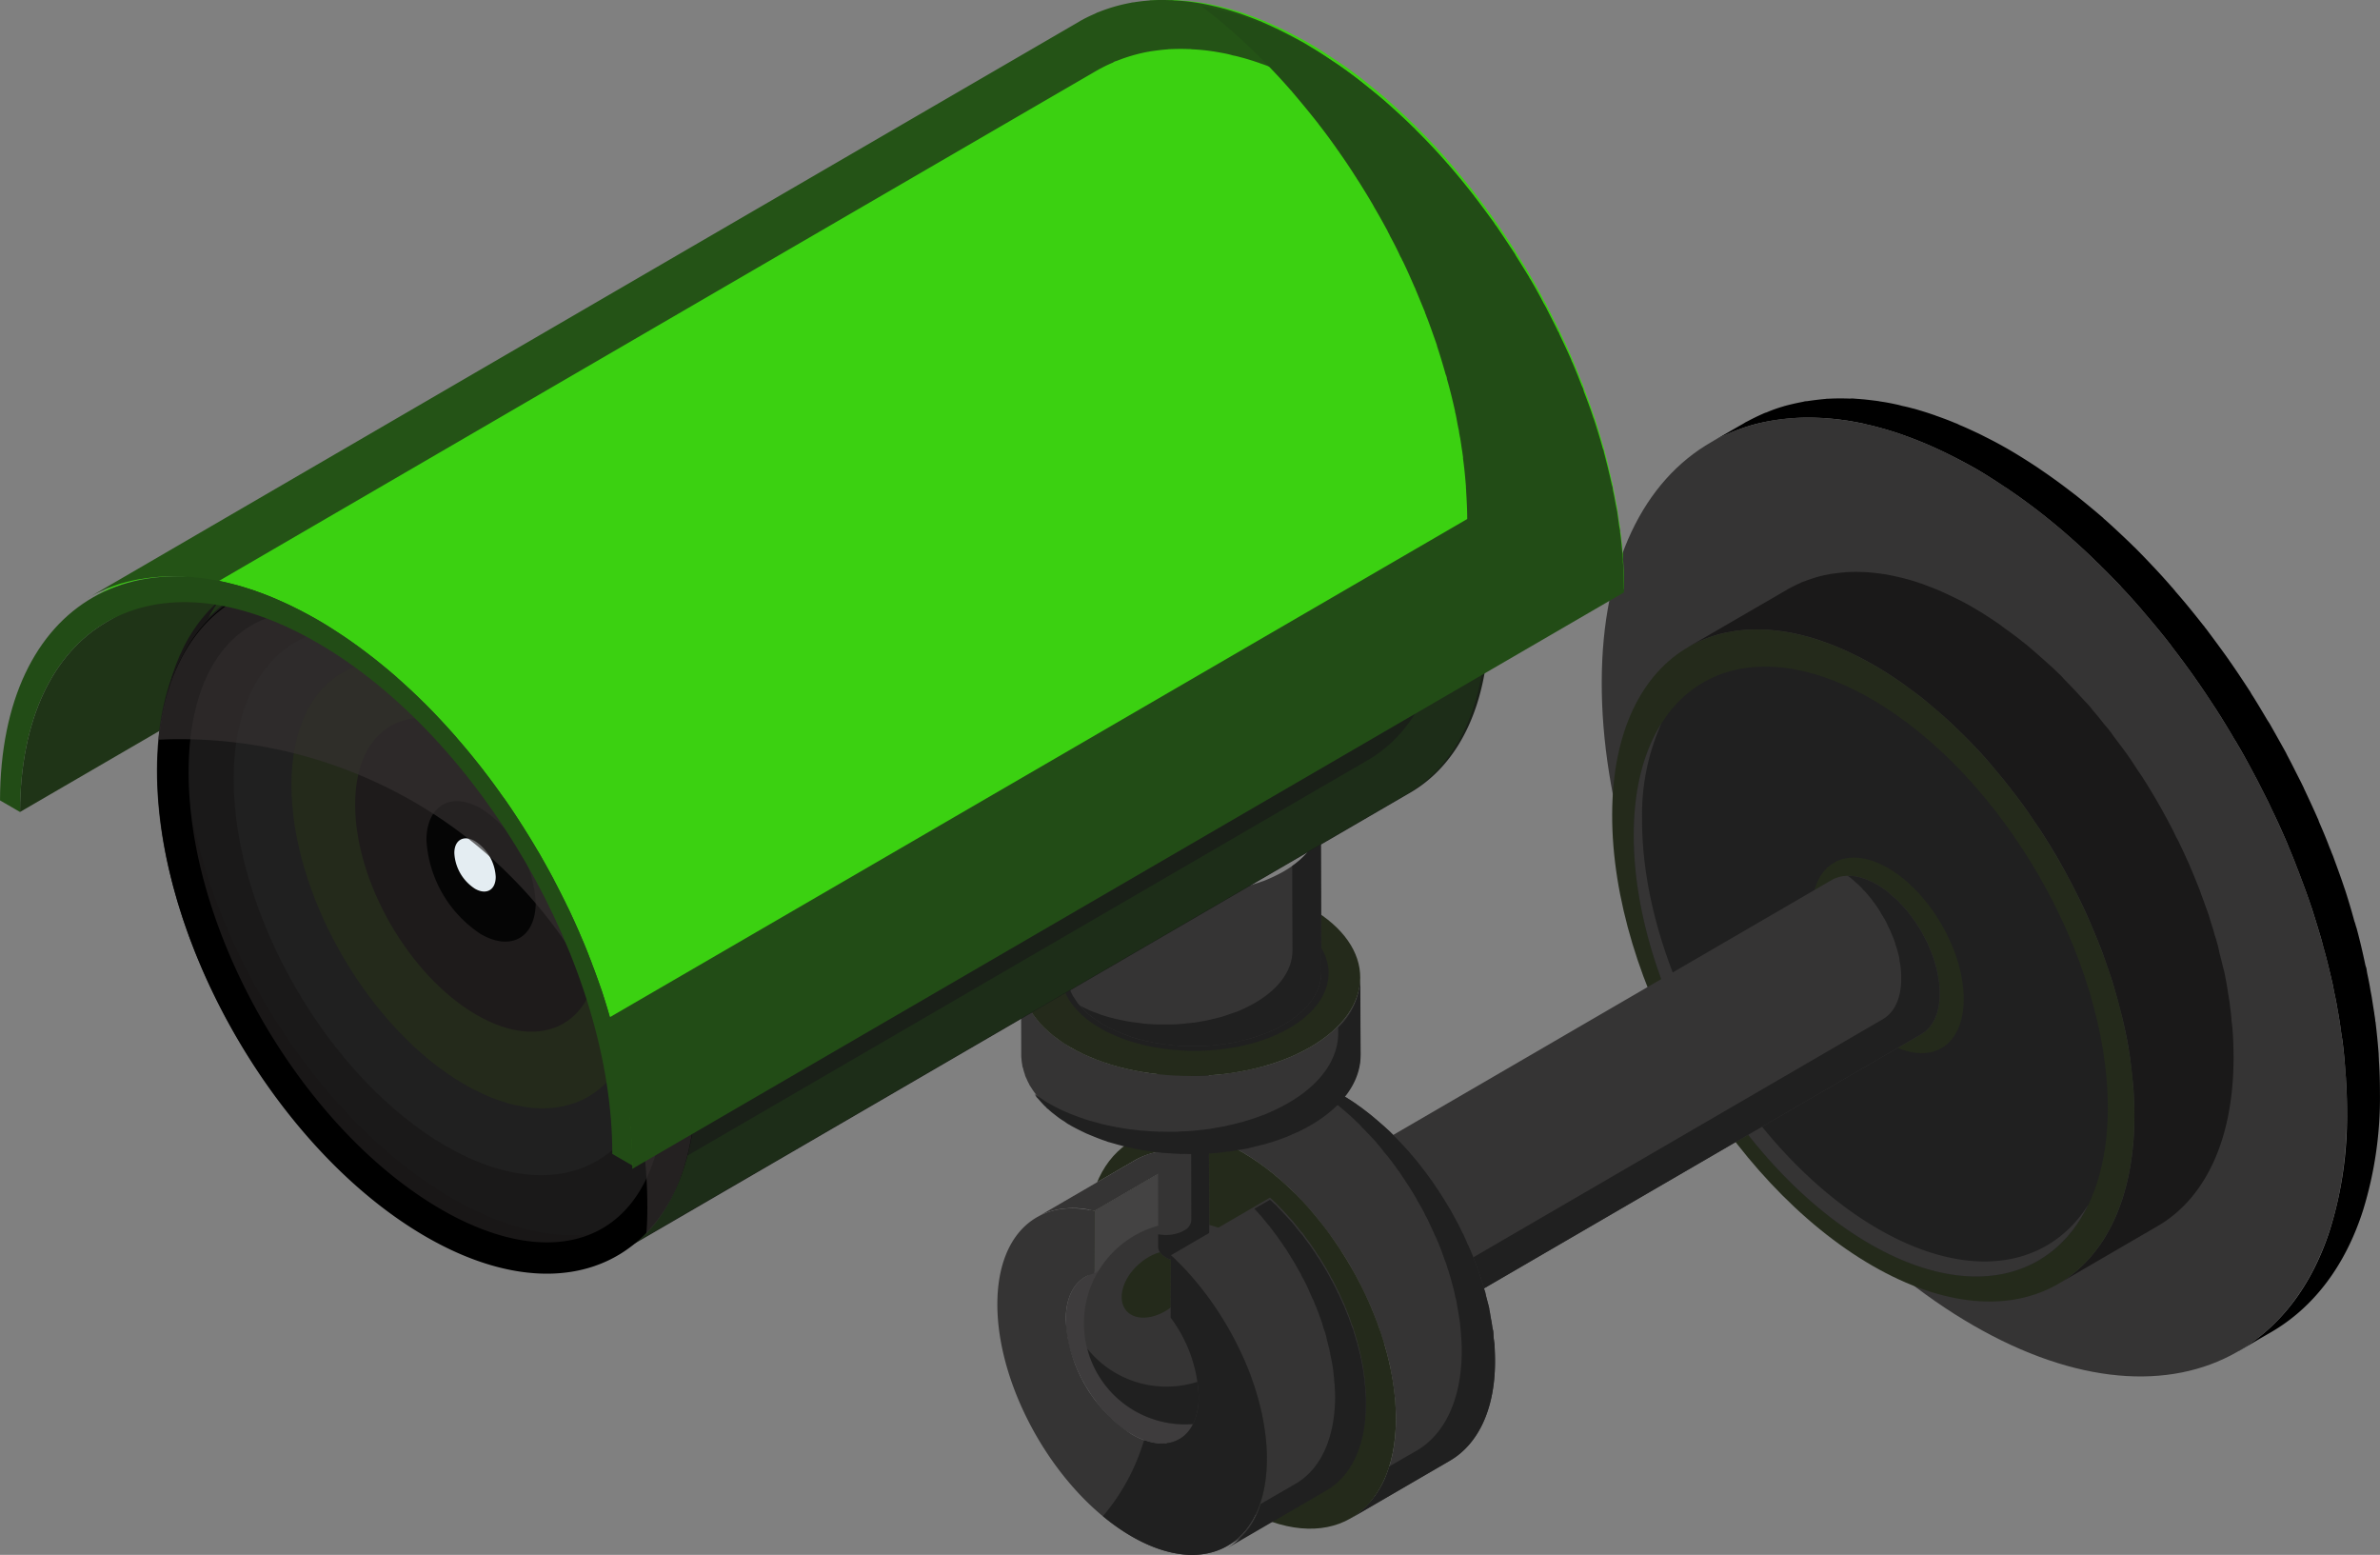
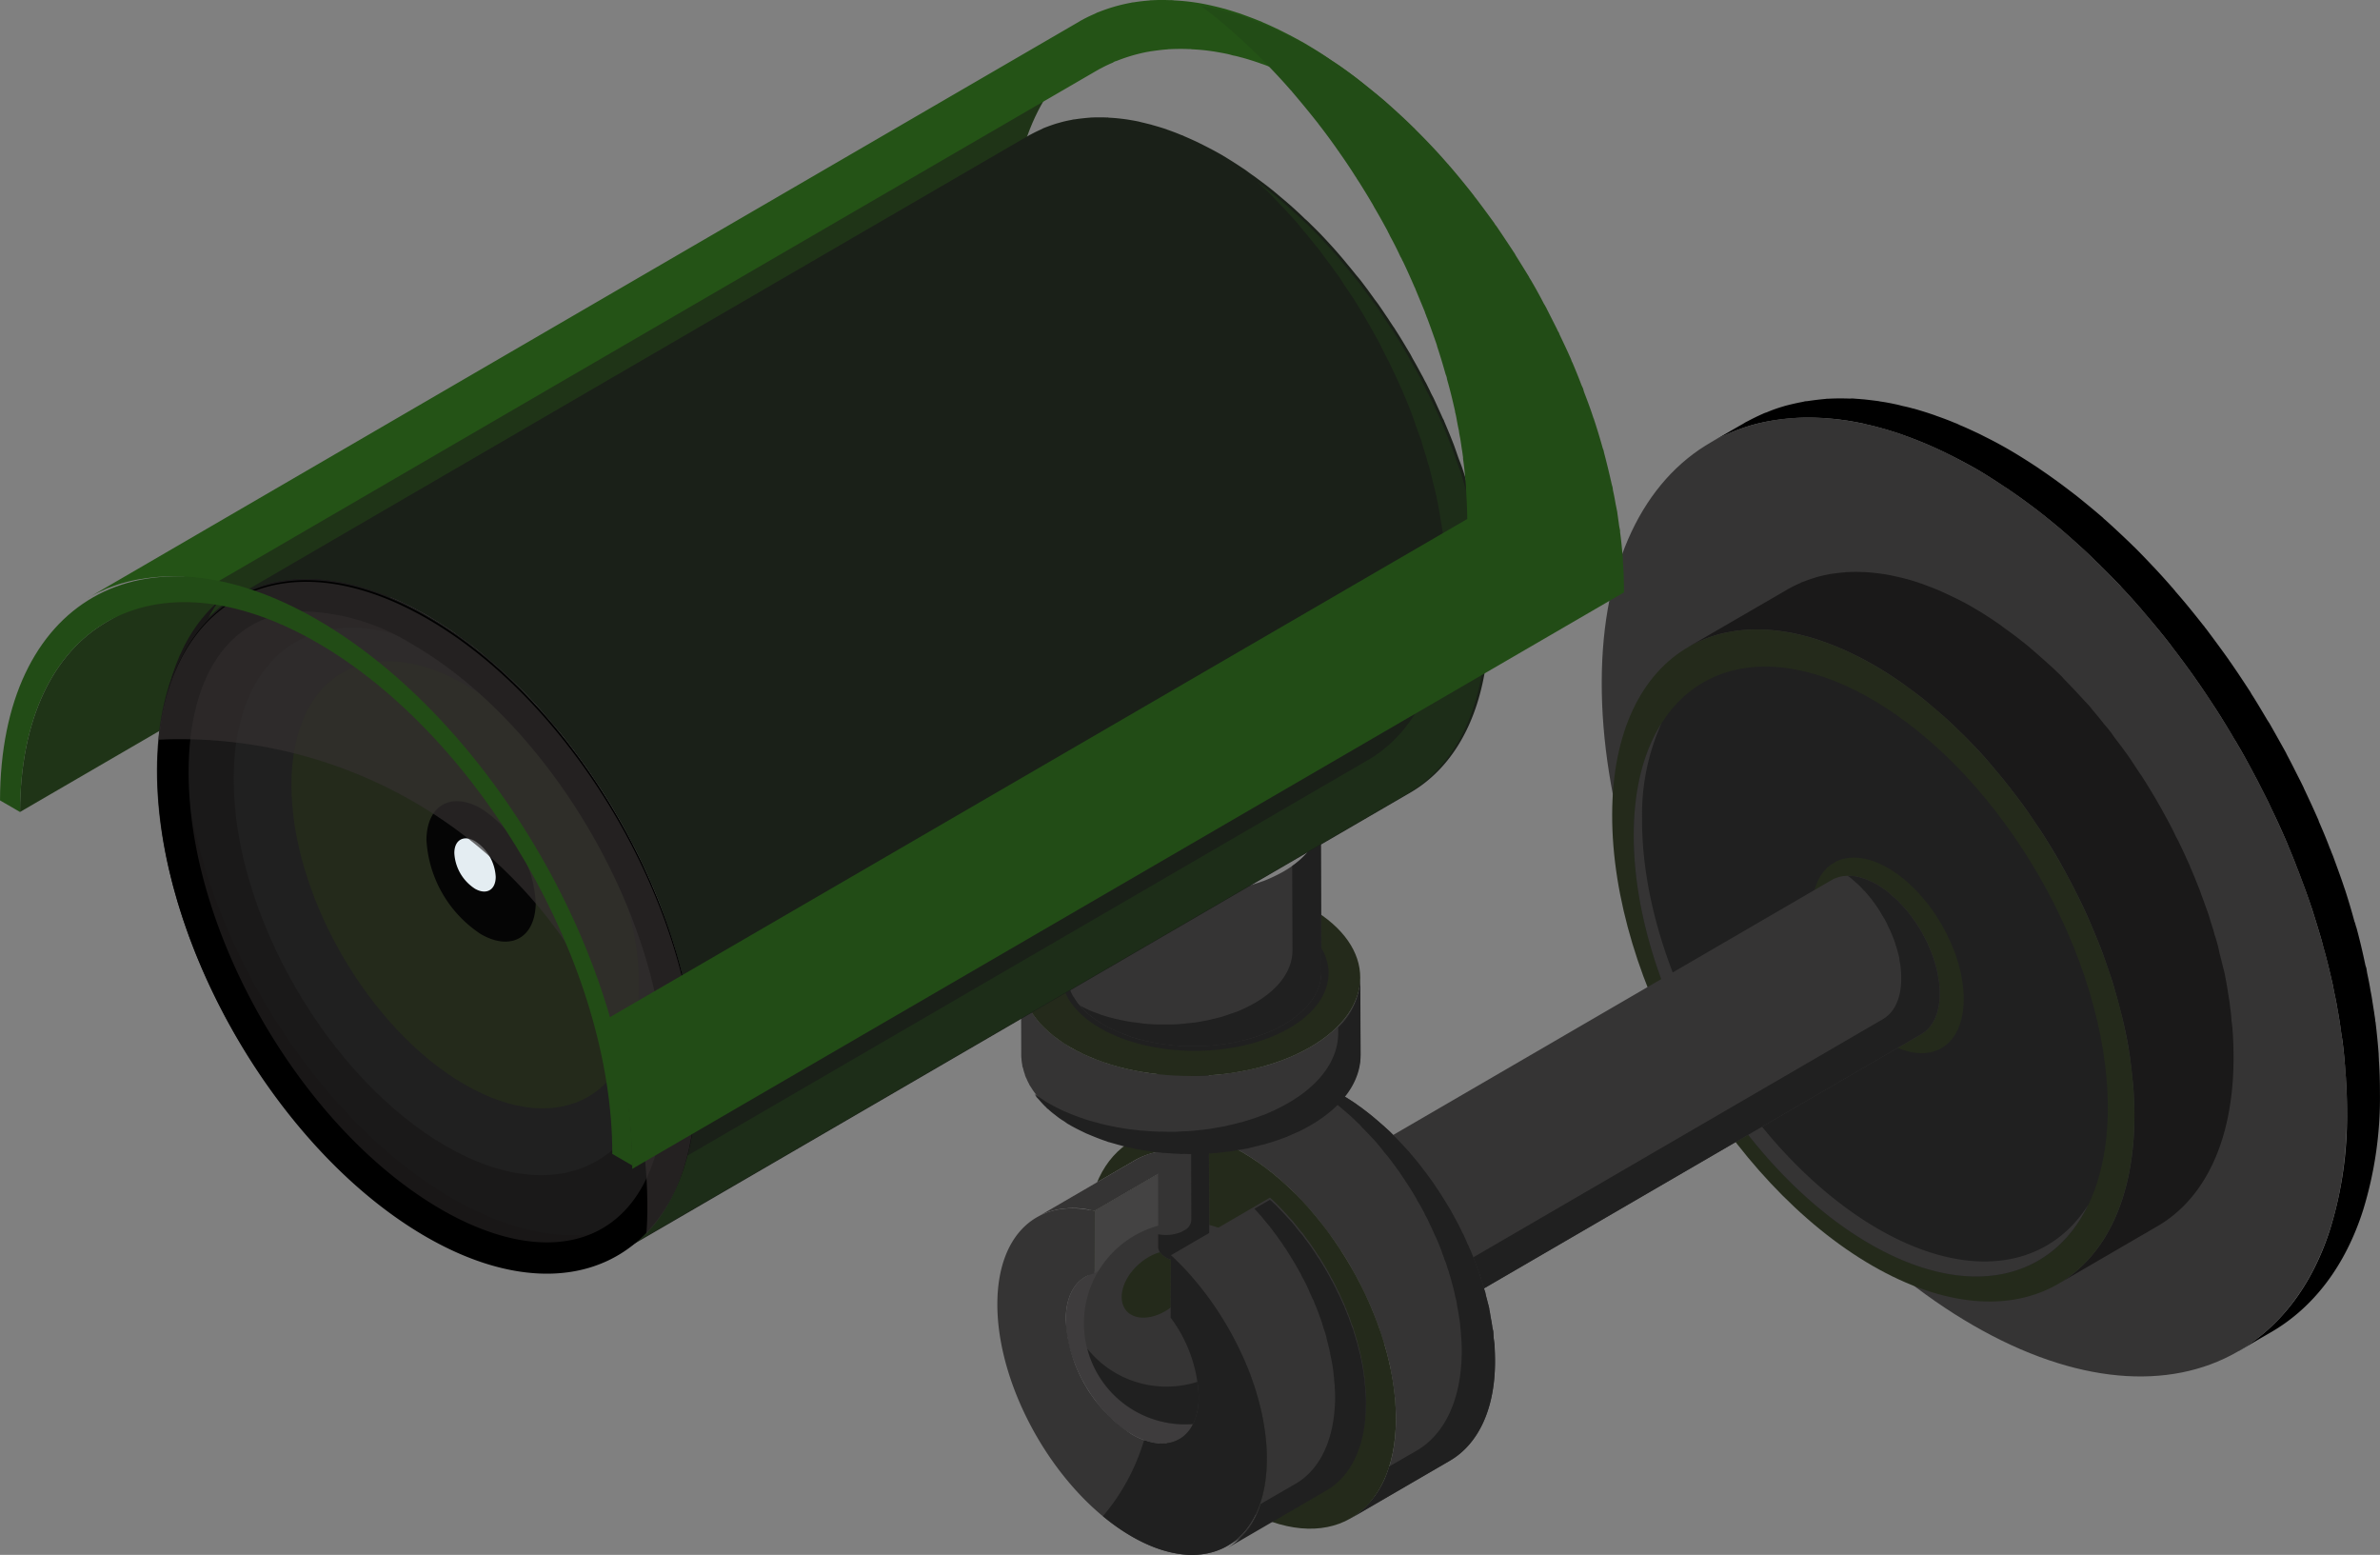
<svg xmlns="http://www.w3.org/2000/svg" id="Groupe_55" data-name="Groupe 55" width="276.317" height="180.479" viewBox="0 0 276.317 180.479">
  <rect x="0" y="0" width="276.317" height="180.479" fill="#808080" stroke="none" />
  <defs>
    <clipPath id="clip-path">
      <rect id="Rectangle_14" data-name="Rectangle 14" width="276.317" height="180.479" fill="none" />
    </clipPath>
    <clipPath id="clip-path-2">
      <rect id="Rectangle_11" data-name="Rectangle 11" width="276.319" height="180.48" fill="none" />
    </clipPath>
    <clipPath id="clip-path-3">
      <path id="Tracé_37" data-name="Tracé 37" d="M64.546,45.237l-11.51,6.69a8.935,8.935,0,0,0-6.708.74l11.51-6.693a8.106,8.106,0,0,1,4.118-1.056,11.185,11.185,0,0,1,2.59.318" transform="translate(-46.329 -44.919)" fill="#353434" />
    </clipPath>
    <clipPath id="clip-path-5">
      <rect id="Rectangle_12" data-name="Rectangle 12" width="62.379" height="75.675" fill="none" />
    </clipPath>
  </defs>
  <g id="Groupe_53" data-name="Groupe 53" clip-path="url(#clip-path)">
    <g id="Groupe_45" data-name="Groupe 45" transform="translate(-0.001 -0.001)">
      <g id="Groupe_44" data-name="Groupe 44" clip-path="url(#clip-path-2)">
        <path id="Tracé_22" data-name="Tracé 22" d="M73.741,93.847c-.062-1.225-.181-2.447-.333-3.684-.059-.363-.119-.743-.181-1.1-.062-.562-.149-1.118-.241-1.68-.062-.4-.152-.815-.214-1.222-.089-.544-.208-1.1-.33-1.662-.059-.315-.122-.633-.181-.951-.33-1.433-.666-2.869-1.088-4.32-.059-.241-.119-.485-.181-.725-.363-1.252-.755-2.5-1.148-3.761-.03-.074-.059-.149-.089-.241-.392-1.192-.847-2.4-1.3-3.592-.119-.321-.241-.636-.363-.94-.363-1-.788-1.959-1.177-2.947-.092-.178-.152-.36-.241-.541-.488-1.118-1-2.236-1.543-3.339-.122-.271-.241-.526-.363-.785q-.678-1.338-1.359-2.673c-.152-.256-.271-.514-.422-.785-.574-1.073-1.148-2.144-1.781-3.2a7.139,7.139,0,0,0-.4-.648c-.511-.907-1.085-1.817-1.629-2.706-.181-.256-.333-.529-.514-.8-.725-1.1-1.448-2.206-2.206-3.28-.089-.149-.211-.285-.3-.437-.815-1.133-1.626-2.251-2.477-3.339-.086-.122-.178-.253-.271-.378-1.026-1.326-2.114-2.625-3.2-3.88a4.42,4.42,0,0,0-.422-.5c-.666-.77-1.329-1.51-2.025-2.233-.03-.048-.092-.092-.119-.155-.725-.752-1.454-1.507-2.206-2.233a5.863,5.863,0,0,0-.514-.5c-.937-.948-1.933-1.855-2.929-2.735-.092-.089-.181-.164-.274-.241-1.026-.919-2.084-1.781-3.14-2.628-.211-.149-.4-.315-.6-.467-1.061-.8-2.117-1.585-3.2-2.31a5.08,5.08,0,0,0-.577-.378c-1.118-.755-2.233-1.481-3.384-2.147-.934-.526-1.843-1.011-2.747-1.466-.271-.131-.514-.256-.785-.39-.693-.333-1.392-.651-2.084-.951-.244-.092-.455-.2-.7-.288-.663-.274-1.3-.514-1.962-.755-.122-.045-.274-.1-.422-.152-.785-.271-1.573-.511-2.358-.725-.422-.119-.844-.226-1.3-.333-.214-.045-.455-.1-.666-.164-.666-.137-1.329-.259-1.965-.363H15.77c-.574-.089-1.177-.167-1.754-.211-.211-.015-.39-.033-.571-.048-.363-.03-.725-.045-1.088-.056a24.207,24.207,0,0,0-2.507.027,2.984,2.984,0,0,0-.363.03c-.666.048-1.332.122-2,.229-.211.03-.422.062-.633.1-.725.137-1.421.288-2.147.5a.211.211,0,0,0-.089.03c-.663.2-1.3.422-1.933.678-.211.077-.4.169-.574.244-.514.226-1.056.485-1.573.77C.366,20.5.181,20.591,0,20.7c1.3-.758,2.569-1.5,3.868-2.236.062-.045.152-.092.211-.137.092-.045.181-.089.274-.137.541-.285,1.056-.541,1.6-.785.119-.048.211-.1.3-.134a1.616,1.616,0,0,1,.271-.092,16.449,16.449,0,0,1,2-.711s.03,0,.03-.015q1.084-.294,2.173-.5a2.047,2.047,0,0,0,.244-.062c.119-.015.241-.015.33-.03.666-.1,1.329-.181,2-.244.089,0,.181-.03.3-.03h.122c.815-.045,1.632-.045,2.48-.015.086,0,.178-.015.271-.015.271.015.541.048.815.059.181.018.363.033.574.048.544.062,1.088.122,1.662.2.062.015.149.03.241.048.633.086,1.24.208,1.873.345.211.045.392.092.6.152.422.089.844.181,1.24.3.059,0,.089.03.152.03.755.214,1.54.455,2.325.728.152.045.3.119.455.164.63.226,1.3.47,1.93.74.092.033.155.062.244.092.149.056.3.149.452.211.7.285,1.392.618,2.114.951.244.122.485.241.755.381.907.449,1.814.934,2.75,1.475,1.148.666,2.263,1.377,3.41,2.132.184.134.369.256.547.378,1.085.74,2.144,1.513,3.2,2.325.211.152.392.306.6.455Q44,28.036,45.587,29.395a1.475,1.475,0,0,0,.241.226c1,.892,2,1.829,2.991,2.783.089.089.181.178.274.271.056.045.119.122.181.167.752.755,1.478,1.507,2.2,2.281.03.03.059.045.059.059.725.77,1.418,1.54,2.114,2.343a.744.744,0,0,1,.152.181,1.479,1.479,0,0,1,.211.256c1.118,1.267,2.176,2.584,3.235,3.925.027.033.059.062.089.092a1.64,1.64,0,0,0,.211.285c.818,1.091,1.632,2.191,2.447,3.327.059.1.152.193.211.3l.092.137c.752,1.07,1.481,2.173,2.2,3.274.062.11.152.211.211.321a4.63,4.63,0,0,0,.3.5c.574.91,1.118,1.829,1.662,2.75.089.137.181.271.274.422.027.048.056.1.086.152.607,1.07,1.21,2.144,1.814,3.232.03.089.092.167.122.259.089.164.181.345.271.511.452.862.877,1.736,1.332,2.614.089.181.178.363.271.556.059.107.089.217.152.336.511,1.088,1.026,2.188,1.51,3.291.03.048.03.089.062.119.056.137.086.277.149.41.422.981.844,1.962,1.21,2.958a4,4,0,0,1,.208.517c.062.149.122.285.181.437.425,1.177.877,2.37,1.27,3.562,0,.033.03.062.03.092.03.074.059.167.092.256.392,1.21.755,2.432,1.085,3.654a2.839,2.839,0,0,1,.152.485c.03.092.059.181.092.271.39,1.436.723,2.869,1.026,4.305.03.137.089.259.122.392.03.2.059.381.092.577.119.556.238,1.118.33,1.674.059.4.152.788.211,1.177.089.592.181,1.166.274,1.739.03.285.092.559.116.83a.44.44,0,0,0,.033.211c.152,1.255.274,2.477.366,3.717,0,.256.03.529.03.785.089,1.27.119,2.524.119,3.761A44.3,44.3,0,0,1,75.8,109.754c-2.084,6.538-5.8,11.34-10.665,14.165-.574.333-1.148.663-1.722,1-.633.375-1.27.752-1.9,1.118-.059.027-.122.071-.178.1h-.033c4.861-2.8,8.578-7.609,10.665-14.147a44.33,44.33,0,0,0,1.962-13.6c0-1.222-.033-2.477-.122-3.732a7.559,7.559,0,0,0-.059-.815" transform="translate(198.561 30.694)" />
        <path id="Tracé_23" data-name="Tracé 23" d="M44.7,22.231C20.778,8.44,1.354,19.513,1.291,46.972,1.2,74.433,20.5,107.856,44.4,121.661S87.719,124.4,87.809,96.923c.092-27.444-19.24-60.9-43.107-74.693" transform="translate(184.671 32.164)" fill="#353434" />
        <path id="Tracé_24" data-name="Tracé 24" d="M23.39,31.2c-.184-.074-.333-.152-.485-.211-.485-.2-.937-.36-1.389-.529-.092-.03-.214-.074-.3-.107-.544-.193-1.088-.36-1.632-.511a1.5,1.5,0,0,1-.241-.059,22.2,22.2,0,0,0-2.507-.529c-.693-.107-1.359-.167-2.025-.211-.152,0-.3-.015-.422-.015a16.317,16.317,0,0,0-1.751.015c-.092,0-.181.015-.274.015-.485.045-.937.089-1.418.167-.122.03-.241.045-.4.074a13.955,13.955,0,0,0-1.54.348l-.03.015c-.452.137-.937.3-1.389.485-.122.059-.271.119-.392.164-.363.167-.725.351-1.088.544-.122.062-.241.119-.39.2l11.536-6.69a.679.679,0,0,1,.152-.089c.062-.033.119-.062.181-.092.363-.2.755-.392,1.148-.559.062-.03.122-.074.181-.1a1.293,1.293,0,0,0,.181-.059c.455-.169.907-.336,1.362-.47l.056-.03h.03a12.538,12.538,0,0,1,1.51-.351c.062-.015.122-.03.184-.042s.149-.015.211-.03c.452-.062.907-.122,1.389-.155a1.031,1.031,0,0,1,.214-.03h.086a16.387,16.387,0,0,1,1.754-.012h.181c.089,0,.152.012.241.012.666.048,1.3.107,2,.214h.059c.815.134,1.632.315,2.477.526.059.015.092.03.152.048.03,0,.062.012.092.012.541.152,1.088.318,1.629.514a3.467,3.467,0,0,1,.363.122c.422.167.844.318,1.3.5.059.03.122.045.178.074.125.045.244.1.366.149.452.214.937.425,1.392.651.208.092.39.181.6.288.636.315,1.27.648,1.9,1.026.966.559,1.936,1.18,2.9,1.843.3.2.571.437.877.648.663.47,1.3.937,1.93,1.451.363.271.7.556,1.032.847.571.482,1.148,1,1.719,1.507.333.3.7.621,1.029.937.211.214.422.4.633.607.241.226.422.479.666.708.663.681,1.329,1.392,1.992,2.117.211.241.455.467.663.708.181.2.336.425.514.633.392.455.785.94,1.148,1.406.274.333.544.633.788.951.211.274.392.559.6.833.271.363.574.74.844,1.115.181.259.392.529.574.788.333.467.636.937.937,1.4.181.288.392.574.574.859a3.1,3.1,0,0,1,.244.363c.541.847,1.056,1.695,1.57,2.569a1.407,1.407,0,0,1,.089.167c.122.178.211.378.333.559.33.6.663,1.207,1,1.829.152.285.3.574.452.859.155.318.3.621.455.94a8.022,8.022,0,0,1,.4.782c.36.711.663,1.421.993,2.132.062.134.122.256.181.392,0,.03.03.074.03.107.4.9.758,1.811,1.118,2.718.059.167.122.345.181.514.122.315.244.648.363.981.152.452.333.907.485,1.359.119.36.211.725.33,1.07.125.422.274.83.366,1.255a7.651,7.651,0,0,1,.241.77,11.2,11.2,0,0,1,.33,1.374c.155.529.274,1.058.4,1.573.056.178.086.363.146.544q.272,1.267.455,2.536c.03.181.062.348.089.529.059.378.122.755.152,1.133a13.246,13.246,0,0,1,.152,1.525c.062.345.092.693.122,1.041.089,1.133.119,2.266.119,3.369-.03,9.562-3.384,16.3-8.852,19.454l-11.51,6.693c5.468-3.173,8.822-9.9,8.852-19.454,0-1.106-.059-2.221-.122-3.354-.027-.363-.086-.725-.119-1.088-.092-.874-.181-1.736-.3-2.611-.03-.187-.059-.366-.089-.547-.152-1.026-.363-2.055-.607-3.1-.119-.514-.241-1.026-.39-1.54-.181-.711-.363-1.436-.574-2.144-.122-.44-.241-.862-.363-1.287-.274-.8-.544-1.582-.818-2.385-.119-.345-.241-.7-.363-1.026-.422-1.118-.874-2.221-1.359-3.327a1.69,1.69,0,0,0-.152-.36c-.422-1-.9-1.977-1.389-2.958-.149-.306-.3-.607-.455-.907-.482-.922-.963-1.829-1.478-2.721a4.685,4.685,0,0,0-.3-.541c-.6-1.044-1.237-2.069-1.9-3.1-.184-.3-.4-.589-.607-.889-.485-.728-.966-1.451-1.481-2.159-.271-.381-.571-.758-.847-1.136-.452-.592-.9-1.163-1.359-1.739-.392-.494-.815-.978-1.207-1.463-.7-.833-1.389-1.647-2.144-2.417,0-.012,0-.03-.03-.03-.725-.785-1.51-1.54-2.269-2.281-.33-.333-.7-.648-1.026-.966-.574-.514-1.148-1-1.719-1.481-.333-.3-.7-.589-1.032-.877-.633-.5-1.267-.963-1.9-1.418-.3-.226-.607-.47-.937-.681-.937-.651-1.906-1.27-2.872-1.826-.663-.378-1.3-.725-1.933-1.044-.178-.089-.363-.167-.544-.259-.482-.241-.966-.47-1.448-.663" transform="translate(190.278 44.051)" fill="#1a1919" />
        <path id="Tracé_25" data-name="Tracé 25" d="M40.011,28.731c-16.766-9.669-30.39-1.9-30.42,17.337C9.532,65.315,23.063,88.753,39.8,98.423c16.764,9.666,30.36,1.9,30.42-17.34S56.748,38.4,40.011,28.731" transform="translate(177.582 48.49)" fill="#242a1b" />
        <path id="Tracé_26" data-name="Tracé 26" d="M38.238,29.795c-15.2-8.774-27.554-1.722-27.61,15.738s12.232,38.73,27.426,47.5S65.608,94.774,65.664,77.3c.03-17.459-12.232-38.727-27.426-47.5" transform="translate(179.054 51.351)" fill="#202020" />
        <path id="Tracé_27" data-name="Tracé 27" d="M14.631,28.226a25.771,25.771,0,0,0-2.266,11.209C12.306,56.91,24.6,78.178,39.794,86.955c10.543,6.083,19.7,4.543,24.348-2.783-4.261,8.807-13.986,11.058-25.315,4.519-15.2-8.777-27.488-30.042-27.429-47.5,0-5.346,1.177-9.711,3.232-12.961" transform="translate(178.283 55.7)" fill="#353434" />
        <path id="Tracé_28" data-name="Tracé 28" d="M25.106,34.688c-4.861-2.81-8.822-.562-8.852,5.043,0,5.6,3.928,12.42,8.789,15.241,4.9,2.813,8.855.544,8.855-5.058.03-5.59-3.928-12.42-8.792-15.226" transform="translate(194.089 66.064)" fill="#242a1b" />
        <path id="Tracé_29" data-name="Tracé 29" d="M29.547,81.606a15.79,15.79,0,0,0-.366-1.6c-.03-.045-.03-.107-.059-.152a17.166,17.166,0,0,0-1.51-3.491c0-.015-.03-.027-.03-.042a12.024,12.024,0,0,0-1.026-1.558c-.033-.045-.062-.107-.092-.152a12.032,12.032,0,0,0-1.088-1.281,1.741,1.741,0,0,0-.241-.259,7.58,7.58,0,0,0-.907-.859c-.149-.125-.271-.259-.422-.378a10.006,10.006,0,0,0-1.389-.951,8.237,8.237,0,0,0-.907-.47,3.2,3.2,0,0,1-.3-.122c-.181-.059-.33-.119-.511-.167a2.3,2.3,0,0,0-.333-.089c-.089-.03-.211-.045-.3-.074-.122-.015-.238-.033-.392-.048a1.033,1.033,0,0,0-.211-.03c-.149-.015-.33-.015-.482-.015h-.092c-.178.015-.363.045-.544.077a.61.61,0,0,0-.119.03,3.744,3.744,0,0,0-.422.119c-.03.015-.092.03-.122.048a3.221,3.221,0,0,0-.485.226L78.6,34.678l.03-.015A1.966,1.966,0,0,1,79,34.482c.033-.015.062-.015.092-.03s.089-.033.122-.045c.059-.018.119-.048.181-.062.089-.03.149-.03.211-.059a.693.693,0,0,0,.149-.03.167.167,0,0,0,.062-.015l.455-.045h.119a2.46,2.46,0,0,1,.363,0h.119c.062.015.122.015.214.03.056,0,.119.015.208.015.062.015.125.027.181.045.092.012.184.045.3.059.062.015.092.015.152.03s.122.045.181.062c.152.059.333.1.511.178a.691.691,0,0,1,.181.062c.03.015.062.042.092.059a6.74,6.74,0,0,1,.937.452,15.039,15.039,0,0,1,1.389.954c.122.122.274.256.392.375a6.224,6.224,0,0,1,.666.577c.089.092.181.193.271.3a1.838,1.838,0,0,1,.241.241c.092.107.184.2.274.3.211.244.422.485.6.725a1.676,1.676,0,0,0,.211.271,1.357,1.357,0,0,1,.092.152c.059.077.119.152.178.244a6.2,6.2,0,0,1,.425.633,4.817,4.817,0,0,1,.392.618c0,.015.03.045.03.059s.03.03.03.03c.092.181.181.351.274.532.119.208.211.4.33.618.092.178.155.378.244.559,0,.012.03.042.03.059v.015a6.242,6.242,0,0,1,.274.663c.089.226.178.47.271.7.03.122.059.244.089.348a1.229,1.229,0,0,0,.062.152.716.716,0,0,0,.059.241c.089.288.152.574.211.844l.092.514c0,.092.03.181.03.274.03.074.03.167.062.241a11.773,11.773,0,0,1,.089,1.433c0,2.313-.818,3.946-2.147,4.716L27.582,88.266c1.329-.77,2.147-2.4,2.147-4.71a10.606,10.606,0,0,0-.122-1.695c-.03-.089-.03-.164-.059-.256" transform="translate(134.065 67.465)" fill="#353434" />
        <path id="Tracé_30" data-name="Tracé 30" d="M19.337,83.557a6.982,6.982,0,0,0-.062-.83L74.135,50.839c1.329-.767,2.141-2.4,2.141-4.71a12.03,12.03,0,0,0-.086-1.454c0-.074-.033-.155-.033-.226-.03-.089-.03-.2-.059-.285-.03-.169-.03-.333-.062-.5-.059-.285-.149-.559-.211-.847-.027-.074-.056-.164-.089-.238,0-.062-.03-.107-.03-.155a1.558,1.558,0,0,1-.122-.36,5.466,5.466,0,0,0-.241-.681c-.089-.229-.184-.455-.271-.663v-.015c-.033-.015-.033-.048-.033-.077-.089-.181-.181-.363-.271-.541a6.482,6.482,0,0,0-.3-.636,4.1,4.1,0,0,0-.3-.511V38.9c-.03-.03-.03-.042-.062-.056-.119-.211-.241-.422-.363-.633-.149-.214-.271-.425-.422-.621-.059-.092-.119-.167-.181-.256-.03-.048-.089-.1-.119-.149-.062-.092-.122-.184-.181-.259-.211-.256-.4-.5-.607-.725-.089-.107-.178-.2-.271-.3a1.74,1.74,0,0,1-.241-.259c-.092-.086-.181-.2-.3-.3-.214-.214-.425-.381-.636-.577-.152-.116-.274-.238-.422-.36-.092-.074-.214-.137-.3-.208a1.466,1.466,0,0,1,.3,0h.119c.062.012.122.012.211.03.059,0,.122.012.211.012.062.018.125.03.181.048.092.015.184.045.3.056a1.52,1.52,0,0,0,.152.03c.059.018.122.051.181.062.149.062.333.1.511.181a.819.819,0,0,1,.181.062c.03.015.062.045.092.056a7.091,7.091,0,0,1,.937.452,15.7,15.7,0,0,1,1.389.957c.122.122.274.256.392.375a6.224,6.224,0,0,1,.666.577c.089.092.181.193.271.3a1.683,1.683,0,0,1,.241.244c.092.1.184.2.274.3.211.241.422.485.6.725a1.693,1.693,0,0,0,.211.274,1.081,1.081,0,0,1,.092.149,2.887,2.887,0,0,1,.178.244,6.2,6.2,0,0,1,.425.633,4.619,4.619,0,0,1,.392.618c0,.015.03.045.03.059s.03.033.03.033c.092.178.181.345.274.529.119.208.211.4.33.618.092.178.155.375.244.559,0,.012.03.042.03.059v.015a6.466,6.466,0,0,1,.274.66c.089.232.178.473.271.7.03.122.059.241.089.348a1.064,1.064,0,0,0,.062.152.716.716,0,0,0,.059.241c.089.285.149.574.211.841.033.187.062.351.092.517,0,.092.03.181.03.274.03.074.03.167.059.241a11.249,11.249,0,0,1,.092,1.433c0,2.313-.818,3.946-2.147,4.716L17.19,88.267c1.329-.77,2.147-2.4,2.147-4.71" transform="translate(144.457 67.465)" fill="#202020" />
        <path id="Tracé_31" data-name="Tracé 31" d="M45.216,47.2c-4.047-2.343-7.338-.47-7.371,4.2a16.125,16.125,0,0,0,7.341,12.672c4.047,2.343,7.344.452,7.344-4.2.03-4.671-3.268-10.332-7.314-12.672" transform="translate(111.264 91.147)" fill="#5c5a5a" />
        <path id="Tracé_32" data-name="Tracé 32" d="M65.1,79.4c-.03-.422-.092-.83-.152-1.252-.059-.482-.152-.969-.241-1.451-.059-.333-.122-.648-.181-.981-.092-.3-.152-.6-.241-.925-.092-.419-.211-.841-.333-1.264a6.038,6.038,0,0,0-.244-.743c-.149-.485-.3-.948-.452-1.433-.089-.211-.149-.41-.241-.607-.241-.663-.485-1.314-.785-1.962a.766.766,0,0,0-.122-.259c-.241-.556-.511-1.118-.785-1.659-.092-.214-.211-.422-.3-.633-.271-.529-.571-1.044-.844-1.558-.059-.1-.122-.226-.178-.33-.366-.621-.725-1.225-1.118-1.814a5.819,5.819,0,0,1-.4-.6c-.274-.4-.544-.8-.844-1.192-.181-.244-.363-.485-.547-.726-.238-.333-.511-.666-.752-1-.241-.285-.485-.589-.725-.874-.241-.259-.452-.514-.7-.773q-.589-.656-1.177-1.267c-.274-.256-.511-.514-.785-.773a7.819,7.819,0,0,0-.607-.556c-.33-.3-.663-.6-1-.892-.208-.164-.422-.348-.63-.514-.366-.285-.728-.556-1.091-.83-.211-.137-.392-.271-.574-.407q-.861-.589-1.722-1.088c-.544-.315-1.088-.6-1.629-.859-.155-.062-.3-.122-.425-.181-.3-.137-.6-.259-.9-.363-.425-.167-.847-.318-1.27-.44-.274-.074-.544-.167-.788-.226-.271-.059-.511-.1-.723-.152-.336-.059-.666-.119-.969-.149-.181-.018-.36-.048-.541-.062-.4-.015-.785-.03-1.148-.015h-.274a11.184,11.184,0,0,0-1.3.167,1.572,1.572,0,0,0-.333.077,5.458,5.458,0,0,0-.969.285,1.622,1.622,0,0,0-.333.107,8.279,8.279,0,0,0-1.177.559l11.51-6.693c.03-.015.062-.045.092-.059.3-.167.6-.3.907-.437a.938.938,0,0,0,.181-.062c.119-.045.208-.074.3-.107.181-.059.3-.119.482-.164a2.5,2.5,0,0,1,.514-.122c.122-.03.211-.059.3-.077a.77.77,0,0,1,.181-.03A9.012,9.012,0,0,1,50.11,41.9h.333c.3-.015.577-.015.847-.015.122.015.211.03.3.045.184,0,.363.03.547.045l.511.045c.152.03.3.077.452.107.241.045.485.092.725.152a3.564,3.564,0,0,1,.392.089,3.835,3.835,0,0,1,.392.137c.425.119.847.271,1.3.437.119.062.271.092.422.152s.3.137.422.2c.152.074.3.134.452.2q.816.384,1.632.859c.574.33,1.151.693,1.722,1.085.181.125.363.274.577.407.36.274.723.547,1.085.836.211.164.422.345.636.523.33.274.663.577.993.862.214.2.425.4.636.574.119.122.241.244.36.363s.244.274.392.41c.4.407.818.844,1.21,1.281.125.137.241.259.363.4a4,4,0,0,0,.3.363c.241.285.482.571.723.874.122.181.306.345.425.544.122.152.241.318.36.467.184.229.333.452.514.7.122.149.211.3.336.452.178.274.36.544.541.818a3.762,3.762,0,0,1,.333.511,1.13,1.13,0,0,1,.149.226c.336.5.636,1.014.937,1.513.033.059.062.1.092.152s.059.1.089.149c.211.407.455.815.666,1.225.092.167.181.33.271.514s.181.363.274.541a2.8,2.8,0,0,0,.241.47c.181.407.363.83.541,1.24a.968.968,0,0,1,.125.256.059.059,0,0,1,.03.059c.244.526.452,1.073.663,1.615a1.15,1.15,0,0,0,.122.288c.059.2.122.392.208.6.1.256.187.529.277.8.092.211.122.422.211.633.059.241.152.485.211.711a2.73,2.73,0,0,0,.152.482,8.728,8.728,0,0,0,.211.877c.056.271.149.559.211.844a1.333,1.333,0,0,1,.062.348,5.493,5.493,0,0,1,.119.678c.092.47.181.954.241,1.421l.092.381c.027.285.027.571.059.859l.089.678c.033.666.062,1.332.062,1.98,0,5.664-2.022,9.651-5.227,11.525L60.017,93.574c3.205-1.873,5.227-5.863,5.227-11.528,0-.648-.027-1.314-.089-1.977A4.993,4.993,0,0,0,65.1,79.4" transform="translate(96.822 82.655)" fill="#353434" />
        <path id="Tracé_33" data-name="Tracé 33" d="M46.334,87.461l3.2-1.843c3.2-1.873,5.2-5.86,5.227-11.525,0-.648-.03-1.311-.092-1.977a5.216,5.216,0,0,0-.059-.681c-.033-.288-.033-.574-.092-.859a1.829,1.829,0,0,0-.059-.381c-.062-.467-.149-.948-.241-1.418a5.785,5.785,0,0,0-.122-.7c-.027-.1-.059-.226-.089-.333-.059-.288-.122-.571-.181-.844-.092-.3-.155-.589-.244-.874-.03-.169-.089-.318-.122-.485a5.454,5.454,0,0,1-.208-.711,5.29,5.29,0,0,1-.214-.633,6.842,6.842,0,0,0-.3-.8,4.659,4.659,0,0,0-.211-.6c-.03-.1-.059-.2-.092-.291-.211-.541-.422-1.085-.663-1.615,0-.015-.03-.045-.03-.059-.03-.092-.092-.169-.122-.256-.184-.407-.363-.833-.574-1.243-.062-.149-.152-.312-.211-.467a4.685,4.685,0,0,0-.3-.541,3.123,3.123,0,0,0-.241-.514c-.211-.407-.455-.815-.7-1.225a.3.3,0,0,1-.059-.152c-.03-.045-.059-.089-.092-.149-.3-.5-.6-1.014-.937-1.513a1.13,1.13,0,0,0-.149-.226c-.122-.167-.211-.345-.333-.511-.181-.271-.363-.544-.544-.818a4.512,4.512,0,0,1-.333-.452c-.181-.244-.363-.47-.511-.7-.122-.152-.244-.315-.363-.467-.152-.2-.306-.363-.455-.544-.241-.3-.452-.589-.693-.874a2.707,2.707,0,0,1-.3-.366c-.122-.134-.244-.259-.366-.392-.422-.437-.815-.874-1.237-1.281-.122-.137-.244-.288-.366-.41s-.271-.238-.389-.363c-.181-.193-.392-.375-.6-.571-.336-.288-.666-.592-1-.862-.211-.181-.425-.363-.633-.529-.363-.285-.725-.559-1.118-.83-.181-.137-.363-.288-.544-.41-.574-.39-1.151-.752-1.722-1.085-.547-.318-1.088-.6-1.632-.862-.152-.059-.3-.119-.452-.193a1.643,1.643,0,0,0-.211-.092c.149.03.271.062.422.092.241.042.485.089.725.149a3.121,3.121,0,0,1,.392.092,3.763,3.763,0,0,1,.39.134c.425.119.85.271,1.3.44.119.059.271.089.422.149s.3.137.422.2c.152.059.3.134.452.2q.816.384,1.635.859c.571.333,1.148.7,1.719,1.085.181.125.363.274.577.41.36.271.723.544,1.088.833.208.164.419.345.633.526.33.271.663.577,1,.859.214.2.422.381.633.577.122.119.244.241.363.36s.241.274.392.41c.392.407.815.847,1.207,1.284.125.134.241.256.363.392a3.629,3.629,0,0,0,.3.363c.241.285.485.571.725.874.119.184.3.348.422.544.122.152.241.318.363.47.181.226.333.452.514.693.119.152.208.3.333.452.178.274.363.547.541.818a3.527,3.527,0,0,1,.333.514,1.113,1.113,0,0,1,.152.226c.333.5.633,1.014.937,1.51a1.368,1.368,0,0,0,.089.137,1.607,1.607,0,0,0,.092.164c.211.407.455.818.663,1.225.092.167.184.33.274.514s.181.363.271.541a2.914,2.914,0,0,0,.241.47c.181.407.363.83.544,1.24a.854.854,0,0,1,.122.259.056.056,0,0,1,.03.059c.244.526.455,1.07.663,1.615a1.4,1.4,0,0,0,.122.288,5.84,5.84,0,0,0,.211.6c.092.259.184.532.274.8.092.211.122.422.211.633.059.241.152.485.211.711a3.132,3.132,0,0,0,.152.485c.059.285.119.574.211.874.059.274.152.559.214.847a1.288,1.288,0,0,1,.059.345,5.81,5.81,0,0,1,.122.666c.089.482.178.966.241,1.433.03.125.059.259.089.381.03.285.03.574.059.859.03.229.059.455.092.681.03.666.059,1.329.059,1.977,0,5.664-2.022,9.651-5.227,11.525l-11.51,6.693a10.283,10.283,0,0,0,4.442-6.012" transform="translate(114.95 82.756)" fill="#202020" />
        <path id="Tracé_34" data-name="Tracé 34" d="M56.428,46.6c-9.91-5.724-17.977-1.133-18,10.273S46.4,82.138,56.307,87.88c9.937,5.724,18,1.133,18.033-10.273S66.368,52.322,56.428,46.6" transform="translate(87.729 87.095)" fill="#242a1b" />
        <path id="Tracé_35" data-name="Tracé 35" d="M57.839,45.974l-11.51,6.693a8.914,8.914,0,0,1,6.7-.74l11.51-6.693a9,9,0,0,0-6.7.74" transform="translate(74.025 88.641)" fill="#969393" />
      </g>
    </g>
    <g id="Groupe_47" data-name="Groupe 47" transform="translate(120.349 133.558)">
      <g id="Groupe_46" data-name="Groupe 46" transform="translate(0)" clip-path="url(#clip-path-3)">
        <path id="Tracé_36" data-name="Tracé 36" d="M46.329,52.665l.092-.048.544-.333,10.876-6.312.086-.045a7.16,7.16,0,0,1,.785-.392c.274-.1.55-.211.818-.288.3-.089.6-.149.91-.211a8.875,8.875,0,0,1,.934-.1c.333-.015.663-.015,1.029,0s.752.048,1.148.1c.33.062.666.122,1,.2L53.034,51.925c-.333-.077-.663-.149-.993-.2a10.62,10.62,0,0,0-1.151-.107,7.825,7.825,0,0,0-1.023,0c-.339.015-.636.062-.969.107-.3.062-.574.119-.877.211-.274.077-.541.181-.812.285a6.707,6.707,0,0,0-.788.392Z" transform="translate(-46.329 -44.917)" fill="#353434" />
      </g>
    </g>
    <g id="Groupe_52" data-name="Groupe 52" transform="translate(-0.001 -0.001)">
      <g id="Groupe_51" data-name="Groupe 51" clip-path="url(#clip-path-2)">
        <path id="Tracé_38" data-name="Tracé 38" d="M43.1,60.741a13.057,13.057,0,0,1-.089-1.51c0-2.432.844-4.139,2.233-4.957L56.75,47.6c-1.389.8-2.236,2.506-2.236,4.939,0,.571.062,1.177.119,1.763a.862.862,0,0,1,.062.277,11.948,11.948,0,0,0,.392,1.689.394.394,0,0,0,.062.169,15.179,15.179,0,0,0,.663,1.811c0,.015,0,.03.03.048a11.057,11.057,0,0,0,.907,1.8v.045c.333.574.7,1.115,1.088,1.659.03.048.092.092.122.137a11.836,11.836,0,0,0,1.118,1.347c.089.1.181.2.271.3.3.318.633.607.937.892a4.254,4.254,0,0,0,.482.392,9.747,9.747,0,0,0,1.451,1.011,9.495,9.495,0,0,0,.969.485c.089.045.178.074.271.119.211.074.392.137.6.2.092.03.181.062.3.092a2.162,2.162,0,0,1,.333.077c.152.015.274.03.392.045a2.32,2.32,0,0,0,.244.027c.178.015.333.015.482.015h.122c.214-.015.392-.042.574-.071a.373.373,0,0,1,.149-.03c.125-.033.274-.077.425-.125a.4.4,0,0,1,.122-.042c.181-.077.33-.155.511-.241L56.206,73.11c-.027,0-.027.015-.056.015a2.261,2.261,0,0,1-.4.2l-.057.033c-.062.015-.092.03-.152.045s-.122.045-.181.062a1.764,1.764,0,0,1-.241.056A.311.311,0,0,0,55,73.55c-.03,0-.059.009-.089.009a3.5,3.5,0,0,1-.455.065H53.94c-.027,0-.089-.015-.119-.015-.092,0-.152-.015-.244-.015-.059-.015-.119-.015-.211-.036-.059-.009-.122-.027-.211-.042a2.189,2.189,0,0,1-.271-.056c-.062-.018-.122-.018-.181-.033a1.68,1.68,0,0,0-.211-.074c-.152-.048-.336-.107-.514-.181-.062-.015-.122-.033-.214-.062-.03-.015-.059-.045-.089-.059a5.758,5.758,0,0,1-.966-.485,12.062,12.062,0,0,1-1.481-1.008c-.119-.11-.271-.244-.422-.363-.211-.214-.452-.4-.7-.621-.086-.1-.211-.226-.3-.333A3.065,3.065,0,0,1,47.568,70c-.092-.107-.184-.211-.3-.333-.211-.244-.422-.5-.633-.755-.062-.089-.122-.2-.181-.285a.369.369,0,0,1-.122-.152,2.183,2.183,0,0,0-.211-.271,6.364,6.364,0,0,1-.422-.663c-.155-.214-.271-.425-.422-.651,0-.015,0-.03-.033-.059a.043.043,0,0,0-.03-.048,5.277,5.277,0,0,0-.3-.544c-.119-.226-.211-.437-.33-.666-.092-.2-.181-.39-.271-.6v-.018c0-.012-.033-.03-.033-.045-.089-.226-.178-.467-.274-.7s-.178-.482-.271-.723a1.6,1.6,0,0,0-.122-.366c0-.059-.03-.1-.03-.164-.03-.092-.059-.167-.089-.256-.089-.306-.152-.592-.211-.892-.03-.181-.059-.363-.089-.529-.03-.107-.03-.181-.062-.288,0-.074-.03-.167-.03-.256" transform="translate(80.73 93.935)" fill="#3e3c3d" />
        <path id="Tracé_39" data-name="Tracé 39" d="M46.329,58.952l11.51-6.69.03-7.237-11.51,6.69Z" transform="translate(80.698 88.85)" fill="#444343" />
        <path id="Tracé_40" data-name="Tracé 40" d="M42.7,59.446A11.752,11.752,0,1,0,54.452,47.707,11.733,11.733,0,0,0,42.7,59.446" transform="translate(83.146 94.142)" fill="#353434" />
        <path id="Tracé_41" data-name="Tracé 41" d="M51.883,63.871A11.677,11.677,0,0,0,63.211,49.192,11.73,11.73,0,1,1,42.7,59.474a11.746,11.746,0,0,0,9.182,4.4" transform="translate(83.543 97.072)" fill="#202020" />
        <path id="Tracé_42" data-name="Tracé 42" d="M46.934,55.809c1.148,1.3,3.654.966,5.587-.74,1.962-1.707,2.628-4.154,1.481-5.453s-3.654-.966-5.587.74c-1.965,1.707-2.6,4.154-1.481,5.453" transform="translate(83.841 96.343)" fill="#242a1b" />
        <path id="Tracé_43" data-name="Tracé 43" d="M45.71,40.189a1.145,1.145,0,0,0,.03.318l.03.015a1.027,1.027,0,0,0,.122.288.039.039,0,0,1,.03.045c.089.089.152.181.241.259.059.059.152.1.211.164a1.293,1.293,0,0,1,.181.122,3.681,3.681,0,0,0,.907.345c.059.018.119.033.152.048a5.721,5.721,0,0,0,1.026.107h.033a4.518,4.518,0,0,0,1.085-.122h.033a3.521,3.521,0,0,0,.963-.378,1.446,1.446,0,0,0,.877-1.225l.089,25.255a1.527,1.527,0,0,1-.874,1.24c-.149.074-.3.134-.452.193a1.5,1.5,0,0,1-.363.125.975.975,0,0,1-.152.045c-.03,0-.03.015-.03.015-.059,0-.092.015-.122.015a1.766,1.766,0,0,1-.3.059,1.674,1.674,0,0,0-.271.03c-.092,0-.181.015-.3.015h-.3a2.094,2.094,0,0,1-.3-.03c-.149-.015-.271-.03-.392-.048l-.181-.042c-.03-.015-.092-.015-.122-.03a1.7,1.7,0,0,0-.271-.062,4.4,4.4,0,0,1-.636-.285c-.027-.018-.027-.03-.059-.03a.605.605,0,0,0-.152-.107,1.124,1.124,0,0,0-.178-.149c-.033-.015-.033-.015-.033-.033-.059-.059-.119-.122-.181-.2-.03-.015-.03-.03-.03-.045-.03-.018-.03-.03-.03-.048-.03-.03-.059-.045-.059-.074l-.089-.181v-.045a.174.174,0,0,1-.033-.122.294.294,0,0,1-.03-.164v-2.45Z" transform="translate(88.69 79.277)" fill="#353434" />
        <path id="Tracé_44" data-name="Tracé 44" d="M45.74,63.993c.122.015.241.03.363.048s.211.015.33.03h.3c.092,0,.184-.015.3-.015a1.679,1.679,0,0,1,.271-.033,2.184,2.184,0,0,0,.3-.059c.03,0,.059-.015.092-.015,0-.015.027-.015.027-.015.062-.015.122-.033.184-.045a3.252,3.252,0,0,0,.363-.122,1.809,1.809,0,0,0,.422-.211,1.439,1.439,0,0,0,.874-1.225l-.056-20.525c.056-.015.119-.015.178-.033h.03a3.327,3.327,0,0,0,.966-.378,1.442,1.442,0,0,0,.877-1.222l.089,25.255a1.521,1.521,0,0,1-.877,1.237c-.146.074-.3.137-.422.2a3.246,3.246,0,0,1-.363.122c-.056.015-.119.033-.178.045-.033,0-.033.018-.033.018-.059,0-.089.015-.119.015a1.845,1.845,0,0,1-.3.056,1.68,1.68,0,0,0-.271.033c-.092,0-.184.015-.3.015h-.3a2.179,2.179,0,0,1-.3-.03l-.389-.048a.934.934,0,0,1-.152-.042c-.059-.018-.122-.018-.152-.03a1.48,1.48,0,0,0-.271-.062,4.274,4.274,0,0,1-.636-.288c-.03-.015-.03-.03-.03-.03-.059-.03-.122-.074-.181-.1a1.2,1.2,0,0,0-.181-.152c-.03-.015-.03-.015-.03-.03-.059-.059-.119-.122-.181-.2a.045.045,0,0,1-.03-.048c-.03-.015-.03-.03-.03-.045-.03-.03-.059-.045-.059-.077-.03-.056-.059-.119-.092-.178v-.048a.179.179,0,0,1-.03-.119.294.294,0,0,1-.03-.164v-1.5s0,.015.03.015" transform="translate(88.749 79.277)" fill="#202020" />
        <path id="Tracé_45" data-name="Tracé 45" d="M46.623,40.1c-1.177.681-1.177,1.751-.027,2.429a4.564,4.564,0,0,0,4.2,0,1.283,1.283,0,0,0,.033-2.429,4.612,4.612,0,0,0-4.2,0" transform="translate(88.651 78.14)" fill="#6d6d6d" />
        <path id="Tracé_46" data-name="Tracé 46" d="M50.74,77.127a12.61,12.61,0,0,0-.062-1.525,6.776,6.776,0,0,0-.059-.755c-.03-.259-.062-.5-.089-.755-.092-.678-.214-1.344-.333-2.025-.03-.2-.092-.39-.119-.571-.092-.366-.184-.728-.277-1.076-.056-.256-.149-.511-.208-.752-.092-.274-.152-.529-.241-.788-.092-.288-.181-.589-.3-.889-.062-.214-.152-.407-.211-.618-.122-.321-.241-.636-.363-.94-.092-.193-.184-.4-.274-.6-.122-.318-.271-.639-.422-.969-.059-.164-.152-.333-.208-.5l-.728-1.406c-.089-.167-.181-.318-.271-.485-.181-.315-.363-.633-.547-.948l-.36-.592c-.152-.271-.333-.541-.485-.815-.152-.208-.271-.407-.422-.618-.178-.256-.363-.514-.544-.785-.181-.241-.363-.47-.544-.711-.152-.211-.3-.422-.452-.618-.274-.333-.514-.651-.785-.969-.152-.164-.274-.33-.425-.5-.482-.526-.966-1.056-1.445-1.552-.336-.318-.639-.636-.969-.922L51.1,46.752c.271.244.544.5.815.758a.692.692,0,0,0,.152.164c.485.5.963,1.014,1.448,1.558l.092.089c.119.137.241.288.363.437.241.3.482.607.725.91a2.3,2.3,0,0,0,.181.193c.119.167.241.33.363.5.149.226.33.44.482.648.059.092.122.181.181.259.119.2.274.392.392.574s.244.39.363.571c.062.077.092.137.152.214.152.226.274.455.422.681.092.167.211.33.3.511.027.045.059.089.089.137.214.363.422.74.6,1.118a1.345,1.345,0,0,1,.122.167v.03c.244.437.452.889.663,1.329.03.03.03.059.062.089.059.152.152.318.211.47.119.271.241.526.363.8.03.059.062.119.092.181a3.928,3.928,0,0,0,.241.6,4.675,4.675,0,0,0,.241.607,1.15,1.15,0,0,0,.119.315c.062.226.152.44.211.651.062.181.155.345.214.511.03.122.059.244.089.348.092.274.181.544.244.815.059.137.089.288.149.422a.919.919,0,0,0,.062.3c.089.36.181.711.271,1.058.033.137.059.285.089.419a.433.433,0,0,1,.033.2,16.051,16.051,0,0,1,.333,2c0,.015.03.015.03.03.03.271.03.526.059.8a5.5,5.5,0,0,1,.059.711,12.2,12.2,0,0,1,.062,1.507c0,4.942-1.754,8.414-4.564,10.047l-11.507,6.69c2.807-1.629,4.561-5.1,4.561-10.044" transform="translate(96.347 92.257)" fill="#353434" />
        <path id="Tracé_47" data-name="Tracé 47" d="M43.425,82.138,47.471,79.8c2.813-1.629,4.561-5.1,4.6-10.041,0-.5-.036-1.014-.062-1.513a5.383,5.383,0,0,1-.059-.725c-.036-.253-.062-.526-.089-.785V66.7c-.092-.663-.214-1.329-.366-1.992a.415.415,0,0,0-.03-.2c-.03-.14-.059-.288-.089-.422-.089-.348-.184-.711-.274-1.059-.03-.092-.03-.2-.059-.3-.033-.14-.089-.288-.122-.44-.089-.256-.184-.529-.271-.8-.033-.122-.062-.229-.092-.348-.059-.169-.119-.348-.181-.514-.089-.211-.149-.422-.241-.648a1.272,1.272,0,0,0-.122-.318,5.662,5.662,0,0,0-.241-.6c-.092-.2-.152-.407-.241-.607l-.1-.178c-.116-.274-.238-.544-.357-.8a2.9,2.9,0,0,0-.211-.47c0-.03-.033-.062-.033-.092-.208-.452-.455-.889-.693-1.329v-.045a1.232,1.232,0,0,1-.092-.167c-.211-.36-.422-.74-.633-1.118-.03-.045-.062-.089-.089-.134a4.291,4.291,0,0,0-.309-.5c-.119-.226-.268-.452-.419-.681-.03-.074-.089-.137-.122-.211-.119-.2-.268-.378-.39-.574s-.247-.378-.392-.574c-.062-.092-.122-.167-.184-.256-.152-.211-.3-.437-.479-.651-.122-.164-.244-.333-.369-.5a2.451,2.451,0,0,1-.149-.2c-.271-.318-.514-.618-.758-.907-.116-.152-.238-.3-.357-.437-.036-.03-.062-.062-.1-.092-.175-.226-.387-.437-.6-.663l1.811-1.044c.274.241.541.5.818.755a.519.519,0,0,0,.149.167c.485.5.966,1.026,1.451,1.555l.086.092c.125.149.247.285.369.434.241.306.479.607.723.907a2.463,2.463,0,0,0,.181.2c.122.167.241.348.366.511.149.211.33.425.482.636a2.971,2.971,0,0,0,.181.256c.116.2.271.4.392.589s.238.363.363.559c.059.074.092.137.152.211.149.226.271.455.422.678.086.169.211.336.3.517.027.045.056.092.089.137.211.363.422.737.6,1.118a1.3,1.3,0,0,1,.122.164v.033c.241.437.452.889.66,1.326.033.033.033.062.062.092.059.152.155.318.214.467.116.274.241.529.363.8l.086.178a4.737,4.737,0,0,0,.244.6,4.035,4.035,0,0,0,.244.607,1.536,1.536,0,0,0,.119.33c.062.211.149.425.211.636.062.181.152.348.214.514.03.122.059.241.089.348.089.271.178.541.241.815.062.134.089.288.152.437a1,1,0,0,0,.059.288c.092.363.181.711.274,1.056.03.14.059.288.089.425a.472.472,0,0,1,.03.193,15.7,15.7,0,0,1,.336,2c0,.018.03.033.03.033.027.268.027.526.059.8a5.452,5.452,0,0,1,.059.711,12.319,12.319,0,0,1,.062,1.51c0,4.936-1.757,8.411-4.564,10.044l-11.507,6.69a8.851,8.851,0,0,0,3.833-5.12" transform="translate(102.937 92.429)" fill="#202020" />
        <path id="Tracé_48" data-name="Tracé 48" d="M54.73,47.486c-6.494-1.54-11.236,2.611-11.266,10.754-.03,9.94,6.946,22.02,15.586,27.007s15.678,1,15.708-8.944c.03-8.138-4.683-17.763-11.147-23.682l-.03,7.237A16.35,16.35,0,0,1,66.843,69c0,4.909-3.473,6.886-7.734,4.424a16.86,16.86,0,0,1-7.7-13.338c0-3,1.3-4.891,3.291-5.358Z" transform="translate(72.329 93.081)" fill="#353434" />
        <path id="Tracé_49" data-name="Tracé 49" d="M48.239,70.452c3.592,1.329,6.342-.711,6.342-5.075a16.372,16.372,0,0,0-3.262-9.137L51.349,49c6.464,5.92,11.177,15.544,11.147,23.682-.03,9.94-7.071,13.942-15.711,8.944a23.843,23.843,0,0,1-3.321-2.34,24.346,24.346,0,0,0,4.775-8.837" transform="translate(84.591 96.699)" fill="#202020" />
        <path id="Tracé_50" data-name="Tracé 50" d="M39.835,38.813c.03.211.062.422.092.633.03.181.092.348.122.514a4.216,4.216,0,0,0,.178.6,3.923,3.923,0,0,0,.181.437,6.093,6.093,0,0,0,.306.651,3.214,3.214,0,0,1,.238.407,7.853,7.853,0,0,0,.485.708c.089.137.208.259.3.4.274.3.544.6.844.907.122.1.214.211.336.315.178.167.392.333.6.5.178.149.363.288.544.437.241.152.482.318.725.47s.482.315.723.482c.607.333,1.24.651,1.876.937.178.074.363.167.541.244.514.211,1.058.4,1.6.6.178.048.33.125.511.167.363.107.693.211,1.058.3a5.722,5.722,0,0,0,.755.2c.333.092.693.164,1.059.241.271.048.511.107.782.152.728.137,1.484.226,2.236.318.211.015.452.03.693.059.425.033.877.059,1.3.077.3.015.6.03.907.03.333,0,.7.015,1.059,0,.3,0,.571-.015.874-.015.333-.015.7-.033,1.029-.059.3-.015.6-.045.9-.077.333-.03.633-.062.966-.107l.907-.134c.333-.048.663-.107,1-.167.3-.059.577-.125.877-.181.392-.092.785-.184,1.18-.285.241-.062.452-.122.693-.181.725-.211,1.418-.455,2.084-.711.392-.155.755-.3,1.118-.47.122-.059.271-.122.392-.178a16.1,16.1,0,0,0,1.448-.758c3.9-2.236,5.834-5.18,5.834-8.126l.033,8.884c0,2.944-1.936,5.875-5.834,8.126-.455.256-.937.511-1.451.752-.152.074-.33.137-.485.211-.3.137-.574.274-.9.4a.258.258,0,0,1-.092.03c-.7.271-1.389.511-2.114.723-.059.015-.122.03-.181.048a4.985,4.985,0,0,1-.511.122c-.4.119-.818.211-1.21.3-.119.03-.211.059-.333.089-.152.03-.33.048-.482.077-.333.074-.7.134-1.029.181a4.043,4.043,0,0,1-.422.071c-.181.033-.333.033-.485.062-.33.03-.663.077-.966.107-.181.015-.33.03-.482.048s-.274.012-.425.027c-.36.015-.693.033-1.026.048-.149.015-.333.03-.482.03h-1.51c-.181-.015-.333,0-.514-.015a2.306,2.306,0,0,1-.3-.015c-.452-.015-.907-.048-1.389-.092-.152-.015-.333-.015-.482-.03a.547.547,0,0,0-.155-.015c-.752-.092-1.51-.2-2.266-.318a.183.183,0,0,0-.089-.015c-.211-.045-.392-.089-.574-.122-.392-.089-.785-.164-1.177-.256-.244-.062-.482-.122-.725-.2-.363-.089-.7-.2-1.058-.3a1.049,1.049,0,0,1-.211-.062c-.119-.024-.211-.086-.33-.116-.544-.184-1.058-.378-1.573-.6-.181-.077-.363-.152-.541-.229-.636-.285-1.27-.6-1.876-.951-.089-.045-.149-.092-.241-.137-.181-.1-.33-.226-.511-.333-.244-.164-.485-.315-.7-.482-.181-.134-.363-.288-.544-.422a6.451,6.451,0,0,1-.6-.514.444.444,0,0,1-.122-.089c-.089-.077-.122-.152-.211-.214-.3-.3-.574-.6-.847-.919-.059-.062-.122-.122-.181-.184a.787.787,0,0,0-.119-.2,7.452,7.452,0,0,1-.485-.708c-.059-.092-.119-.181-.181-.271-.033-.048-.033-.092-.062-.14a6.057,6.057,0,0,1-.3-.63,1.988,1.988,0,0,1-.152-.351.186.186,0,0,1-.027-.119,4.672,4.672,0,0,1-.184-.6c-.027-.137-.089-.256-.119-.4v-.089a5,5,0,0,1-.092-.648c0-.122-.03-.256-.03-.381v-.181l-.03-8.881c0,.2.03.378.03.562" transform="translate(78.735 75.277)" fill="#353434" />
        <path id="Tracé_51" data-name="Tracé 51" d="M39.955,51.671c.244.167.485.315.728.467.178.122.33.241.511.348a1.4,1.4,0,0,0,.244.134c.571.348,1.2.651,1.838.954.184.074.366.149.547.226.514.211,1.056.422,1.6.6.119.03.211.092.336.122a.9.9,0,0,1,.178.059c.363.1.725.211,1.088.3.244.062.485.14.725.2.36.089.782.167,1.177.256.181.03.363.077.544.107a.238.238,0,0,0,.092.012q1.128.205,2.263.318c.059.015.122.015.181.03.152.015.3.015.485.03.452.033.9.077,1.392.092.089,0,.178.015.3.015.152.015.333,0,.482,0,.392.015.758.015,1.151.015h.363c.178,0,.33-.015.511-.03l1-.045c.152-.015.3-.015.455-.03s.3-.033.452-.048c.33-.03.663-.071.969-.1.149-.03.33-.045.479-.059a4.108,4.108,0,0,0,.425-.077c.363-.059.7-.119,1.056-.181.152-.03.3-.045.488-.089a2.031,2.031,0,0,0,.3-.077c.422-.089.847-.193,1.24-.3.149-.045.33-.074.511-.122.059-.015.089-.045.152-.059.725-.211,1.418-.437,2.114-.711.03-.015.089-.015.122-.03.3-.119.6-.259.9-.392.155-.077.336-.134.485-.226.485-.226.966-.485,1.451-.758,3.868-2.233,5.8-5.179,5.8-8.108v-.666a8.142,8.142,0,0,0,2.569-5.631l.033,8.878c0,2.932-1.936,5.875-5.834,8.126-.452.259-.937.517-1.448.758-.152.074-.333.137-.485.211-.3.119-.574.271-.9.39-.033.018-.062.018-.092.033-.7.274-1.392.5-2.114.711-.062.015-.122.045-.184.056-.149.048-.33.077-.511.125-.392.1-.815.211-1.207.3-.122.03-.211.062-.336.092-.149.03-.33.045-.482.077-.333.056-.693.116-1.026.178-.152.03-.3.062-.425.077-.178.015-.33.027-.482.045-.333.045-.666.092-.966.122-.181.015-.333.03-.485.042s-.271.018-.425.033c-.33.012-.693.027-1.026.045-.149.015-.333.03-.482.03h-.392c-.363,0-.755,0-1.118-.015-.181,0-.33.015-.511,0-.1,0-.181-.015-.306-.015-.452-.018-.9-.059-1.389-.089-.152-.015-.33-.015-.482-.03a1.359,1.359,0,0,0-.152-.03c-.752-.077-1.51-.184-2.266-.321a.183.183,0,0,1-.089-.015c-.211-.027-.4-.074-.577-.1-.392-.092-.782-.167-1.177-.259-.241-.059-.482-.134-.723-.193-.366-.1-.7-.2-1.061-.3a1.629,1.629,0,0,1-.211-.059,3.144,3.144,0,0,0-.33-.122c-.544-.181-1.059-.392-1.57-.6-.184-.077-.363-.155-.544-.226-.636-.3-1.267-.607-1.876-.951a1.26,1.26,0,0,0-.241-.137c-.178-.107-.33-.226-.511-.351a7.2,7.2,0,0,1-.693-.464c-.184-.137-.366-.291-.547-.425a7.319,7.319,0,0,1-.6-.514.417.417,0,0,1-.122-.089c-.089-.074-.119-.152-.211-.211-.3-.3-.571-.6-.844-.919-.062-.062-.122-.125-.181-.184a.708.708,0,0,0-.122-.2.622.622,0,0,0-.119-.167c.059.048.119.092.149.122" transform="translate(80.274 75.409)" fill="#202020" />
        <path id="Tracé_52" data-name="Tracé 52" d="M45.62,37.673c-7.7,4.457-7.734,11.676-.089,16.133,7.674,4.451,20.147,4.451,27.851,0,7.734-4.457,7.763-11.676.092-16.133-7.644-4.457-20.12-4.457-27.854,0" transform="translate(78.718 67.746)" fill="#242a1b" />
        <path id="Tracé_53" data-name="Tracé 53" d="M45.626,37.615c-6.072,3.5-6.1,9.2-.059,12.7s15.857,3.517,21.928.015c6.1-3.52,6.134-9.217.092-12.72s-15.86-3.52-21.961,0" transform="translate(82.158 69.027)" fill="#202020" />
        <path id="Tracé_54" data-name="Tracé 54" d="M41.37,32.475c.03.167.03.33.059.5.033.107.062.226.092.333a2.624,2.624,0,0,0,.119.467c.062.137.092.259.155.378.056.155.149.3.208.455.059.1.152.211.214.315a2.153,2.153,0,0,0,.363.529c.059.107.149.2.208.288.211.241.425.467.666.693a1.356,1.356,0,0,0,.211.229c.152.119.3.241.452.363s.274.241.422.345.3.2.455.306c.208.134.425.271.636.4a14.9,14.9,0,0,0,2.081.984c.184.074.366.134.544.211.455.164.94.3,1.421.437s.966.259,1.448.363c.607.122,1.21.226,1.814.3.152.015.3.045.452.059a22.683,22.683,0,0,0,2.48.137,3.459,3.459,0,0,0,.392,0c.815,0,1.629-.048,2.447-.125.119-.012.241-.027.363-.042.818-.092,1.6-.244,2.388-.41.149-.027.3-.074.419-.1.7-.181,1.392-.378,2.058-.618.119-.048.241-.077.36-.122a19.326,19.326,0,0,0,2.269-1.073c2.9-1.677,4.38-3.9,4.347-6.1l.062,17.763c0,2.206-1.451,4.409-4.38,6.1a15.457,15.457,0,0,1-2.117,1.014c-.027.015-.089.03-.119.045-.122.045-.274.089-.392.134-.425.155-.847.3-1.3.422-.244.077-.485.14-.725.2-.152.03-.271.059-.425.092-.119.03-.238.074-.392.1-.482.089-.966.181-1.448.244-.181.027-.363.042-.544.056-.119.015-.241.03-.333.045-.211.018-.392.048-.574.062-.482.045-.966.062-1.451.074h-1.51c-.571-.012-1.118-.059-1.659-.1a.777.777,0,0,0-.181-.033c-.152-.015-.274-.045-.425-.059-.419-.059-.844-.1-1.267-.181-.333-.059-.663-.134-1-.208-.092-.015-.152-.033-.244-.048-.541-.134-1.056-.274-1.573-.437-.208-.074-.39-.152-.6-.229-.181-.071-.4-.149-.574-.226a14.383,14.383,0,0,1-2.055-.978,1.343,1.343,0,0,1-.181-.11,3.85,3.85,0,0,1-.422-.271c-.184-.119-.333-.211-.485-.33a3.976,3.976,0,0,1-.455-.348,3.3,3.3,0,0,1-.419-.348c-.03-.03-.062-.045-.092-.077-.059-.059-.122-.119-.181-.181-.211-.208-.422-.437-.6-.648a.77.77,0,0,0-.152-.167c-.03-.045-.059-.1-.089-.152a3.637,3.637,0,0,1-.336-.514,1,1,0,0,1-.149-.208c-.03-.048-.03-.077-.062-.122a2.791,2.791,0,0,1-.211-.47c-.03-.074-.089-.164-.119-.256a.115.115,0,0,1-.03-.092,1.9,1.9,0,0,1-.122-.437,1.006,1.006,0,0,1-.089-.3.118.118,0,0,0-.03-.092,2.174,2.174,0,0,1-.033-.467.963.963,0,0,1-.03-.288v-.134L41.34,32.064c0,.137.03.274.03.41" transform="translate(82.427 63.098)" fill="#353434" />
        <path id="Tracé_55" data-name="Tracé 55" d="M42.791,54.3c.181.077.363.137.574.211s.392.167.6.226c.514.169,1.029.306,1.57.437.062.015.152.033.244.048.33.074.663.152,1,.211.422.077.847.14,1.27.181.149.015.271.045.422.059a.668.668,0,0,1,.181.033c.544.045,1.085.089,1.662.107h1.023c.184,0,.336.015.488,0,.482,0,.966-.03,1.448-.077.181-.015.363-.03.544-.062a2.986,2.986,0,0,0,.363-.03c.181-.03.363-.042.544-.056.482-.077.966-.169,1.451-.259.119-.033.271-.062.39-.092s.277-.077.425-.1c.241-.059.482-.122.723-.184.455-.134.877-.282,1.3-.437.122-.042.274-.086.4-.134a.677.677,0,0,1,.119-.03,19.631,19.631,0,0,0,2.117-1.029c2.929-1.692,4.38-3.9,4.38-6.1l-.03-9.8c2.236-1.57,3.321-3.506,3.321-5.438l.062,17.763c0,2.206-1.451,4.409-4.38,6.1a15.446,15.446,0,0,1-2.117,1.011c-.027.015-.089.03-.119.045-.122.048-.274.089-.392.134-.425.155-.847.3-1.3.425-.241.074-.482.137-.723.2-.152.03-.274.059-.425.092-.119.03-.238.074-.392.1-.482.092-.966.181-1.448.244-.181.027-.366.042-.544.056-.122.015-.244.033-.333.048-.211.015-.392.045-.574.059-.482.048-.966.062-1.451.074h-1.51c-.571-.012-1.118-.059-1.659-.1a.77.77,0,0,0-.181-.03c-.152-.015-.274-.048-.425-.062-.422-.056-.844-.1-1.267-.178-.333-.062-.663-.137-1-.211-.092-.015-.152-.033-.244-.045-.541-.137-1.056-.277-1.573-.44-.208-.074-.39-.152-.6-.229-.181-.071-.4-.149-.574-.226a14.255,14.255,0,0,1-2.058-.978,1.665,1.665,0,0,1-.178-.107,4.343,4.343,0,0,1-.422-.274c-.184-.119-.333-.211-.485-.33a3.976,3.976,0,0,1-.455-.348,3.051,3.051,0,0,1-.419-.345c-.03-.033-.062-.048-.092-.077-.059-.062-.122-.122-.184-.181-.178-.181-.33-.366-.511-.547.482.229.937.47,1.451.681" transform="translate(84.027 63.098)" fill="#202020" />
        <path id="Tracé_57" data-name="Tracé 57" d="M60.084,68.693,175.211,1.779c-6.164,3.6-10,11.209-10.029,22.041L50.058,90.732c.03-10.832,3.865-18.443,10.026-22.038" transform="translate(-47.73 3.512)" fill="#1f3417" />
        <path id="Tracé_58" data-name="Tracé 58" d="M87.983,111.832c-.089-.892-.181-1.8-.33-2.7-.033-.184-.033-.366-.062-.529-.178-1.058-.392-2.129-.633-3.2-.122-.544-.274-1.073-.392-1.617-.181-.74-.393-1.466-.607-2.206-.119-.437-.241-.874-.389-1.314-.274-.83-.547-1.662-.847-2.489-.122-.348-.241-.681-.363-1.029-.422-1.145-.877-2.3-1.389-3.428-.059-.137-.122-.288-.181-.437-.455-1-.94-2.01-1.421-3.006-.152-.3-.3-.618-.482-.925-.482-.934-.966-1.858-1.481-2.762-.119-.211-.241-.422-.363-.618-.6-1.07-1.27-2.132-1.936-3.173-.211-.318-.422-.618-.633-.937q-.727-1.133-1.54-2.218c-.271-.4-.571-.773-.844-1.166-.482-.618-.937-1.225-1.421-1.829-.419-.5-.815-.981-1.237-1.463-.725-.862-1.451-1.71-2.206-2.507,0-.03-.03-.048-.059-.062-.755-.818-1.543-1.585-2.328-2.34-.363-.333-.693-.651-1.056-.969-.574-.544-1.177-1.056-1.784-1.555-.33-.3-.693-.6-1.056-.892-.633-.511-1.3-1-1.965-1.478-.33-.226-.633-.467-.934-.681q-1.5-1.017-2.991-1.9c-.663-.378-1.329-.725-1.962-1.056-.211-.107-.425-.2-.607-.288-.485-.241-.966-.47-1.448-.663-.181-.077-.366-.167-.577-.244-.452-.2-.9-.363-1.359-.529a1.636,1.636,0,0,1-.33-.119c-.577-.2-1.148-.363-1.695-.514-.089-.03-.178-.042-.271-.074-.877-.226-1.722-.407-2.566-.544H46.2a19.713,19.713,0,0,0-2.084-.211c-.119-.018-.274-.018-.422-.03-.6-.018-1.21-.018-1.781.012a2.105,2.105,0,0,1-.333.033c-.485.045-.937.092-1.418.164-.125.033-.274.045-.425.077a15.735,15.735,0,0,0-1.57.363h-.033c-.482.152-.963.333-1.448.514-.122.059-.241.1-.363.164a13.1,13.1,0,0,0-1.177.577,3.39,3.39,0,0,0-.366.2Q80.829,33.443,126.895,6.69a.794.794,0,0,1,.181-.1c.059-.03.119-.059.178-.092.392-.211.788-.392,1.18-.574a1.527,1.527,0,0,1,.211-.107,1,1,0,0,0,.149-.059c.485-.181.969-.36,1.451-.5,0-.012.033-.012.033-.012h.03a12.648,12.648,0,0,1,1.54-.366l.181-.045c.092-.015.178-.015.271-.03.455-.074.937-.119,1.392-.167.089,0,.149-.015.241-.015.027-.015.059,0,.089-.015.574-.03,1.177-.03,1.811-.015a.74.74,0,0,0,.181,0c.062,0,.155.03.211.03.7.033,1.392.107,2.117.211.452.077.937.152,1.389.256.181.048.333.092.517.125.271.074.541.134.841.211a.21.21,0,0,1,.092.03c.541.152,1.118.318,1.692.511a1.632,1.632,0,0,0,.244.092c.482.178,1,.363,1.478.574a.81.81,0,0,1,.181.059c.089.045.211.107.3.14.514.223,1.029.452,1.543.7.181.1.36.169.544.274.663.333,1.329.681,1.992,1.058q1.5.883,2.991,1.9c.3.226.633.47.966.693.636.485,1.3.954,1.933,1.466.366.288.725.6,1.091.91.6.494,1.174.993,1.751,1.522.36.333.723.666,1.056,1a8.289,8.289,0,0,1,.663.621c.577.559,1.151,1.133,1.695,1.722,0,.015.03.03.03.03.574.618,1.145,1.24,1.692,1.888.178.2.36.422.541.636.392.482.818.981,1.21,1.478.271.333.544.636.785.966.211.274.422.562.633.833.274.392.577.785.847,1.177.211.274.422.544.6.818.33.467.636.948.966,1.415.181.3.4.607.6.922a2.606,2.606,0,0,1,.244.366c.574.874,1.088,1.751,1.629,2.658.033.045.062.1.092.149.122.211.211.407.333.621.36.618.693,1.237,1.026,1.858.181.3.3.6.485.9.149.3.3.607.452.907.119.288.274.559.422.847.333.723.666,1.448,1,2.191.057.149.149.285.211.422,0,.045.03.074.03.1.392.922.785,1.855,1.148,2.81.059.164.122.348.181.511.119.348.241.7.36,1.029.181.467.366.937.514,1.4.122.381.241.743.333,1.118.152.422.271.836.392,1.255.092.274.181.544.244.815.149.485.241.966.36,1.451.152.544.274,1.073.392,1.6.033.178.092.363.122.541.214.877.363,1.766.514,2.646.03.164.03.33.059.511.059.392.152.788.181,1.18.059.541.122,1.07.152,1.6.059.348.089.708.119,1.056a33.271,33.271,0,0,1,.125,3.476c0,9.86-3.509,16.8-9.125,20.073L79.1,136.484c5.617-3.265,9.089-10.2,9.119-20.061,0-1.148-.03-2.3-.119-3.461-.03-.375-.092-.752-.122-1.13" transform="translate(-7.448 9.04)" fill="#1a2018" />
        <path id="Tracé_59" data-name="Tracé 59" d="M42.863,120.455,122.373,74.25c5.62-3.262,9.1-10.2,9.125-20.058,0-1.148-.059-2.31-.152-3.473-.03-.345-.062-.711-.089-1.056-.062-.529-.092-1.058-.155-1.6-.057-.392-.119-.785-.181-1.192l-.089-.5c-.152-.892-.3-1.769-.482-2.643-.03-.181-.092-.366-.122-.544-.122-.541-.274-1.073-.392-1.6-.122-.482-.241-.966-.363-1.448a6.914,6.914,0,0,1-.241-.818c-.122-.422-.274-.844-.392-1.252-.122-.378-.214-.755-.333-1.118-.181-.47-.366-.937-.514-1.4-.122-.348-.241-.7-.363-1.026-.059-.184-.122-.351-.181-.532-.363-.937-.755-1.87-1.148-2.795-.03-.045-.03-.071-.059-.1-.059-.137-.122-.285-.181-.422-.333-.74-.666-1.466-1.029-2.191-.119-.288-.271-.559-.422-.844-.149-.3-.3-.6-.455-.907s-.3-.6-.449-.907c-.336-.633-.7-1.24-1.032-1.858-.119-.211-.238-.422-.36-.615-.03-.065-.062-.11-.092-.169-.511-.889-1.056-1.766-1.6-2.643-.089-.119-.184-.241-.271-.378-.181-.3-.4-.6-.607-.9-.3-.47-.6-.954-.934-1.421-.214-.288-.425-.544-.607-.83-.3-.4-.574-.773-.874-1.166-.214-.271-.392-.559-.607-.83-.271-.333-.544-.636-.785-.966-.422-.5-.815-1-1.237-1.484-.181-.211-.333-.437-.514-.648-.574-.633-1.118-1.252-1.692-1.87l-.059-.03c-.547-.592-1.118-1.18-1.665-1.739-.241-.211-.452-.407-.663-.6s-.422-.392-.633-.574c.455.333.937.666,1.359,1.011L111.921,9c.6.5,1.177,1,1.751,1.525.363.333.726.663,1.088,1,.211.211.425.4.666.618.541.559,1.118,1.133,1.659,1.722.03.015.03.03.059.045.574.607,1.118,1.24,1.692,1.873.181.211.336.422.514.633.422.5.818.984,1.21,1.481.271.33.541.651.815.984.211.271.392.556.6.83.3.375.574.77.877,1.163.178.274.392.541.6.815.3.47.633.954.937,1.421.211.315.422.618.6.922.092.119.181.241.271.36.547.877,1.088,1.769,1.6,2.658.03.048.059.107.092.152.119.214.241.425.333.621.36.618.723,1.237,1.056,1.858.152.3.3.6.452.9s.3.6.452.91c.152.285.3.556.425.841.363.725.693,1.466,1.026,2.191.062.152.122.288.181.425a.15.15,0,0,0,.062.1c.392.937.785,1.873,1.118,2.81.089.167.119.345.208.511.125.351.244.7.363,1.029.155.467.333.937.514,1.4.122.378.211.74.333,1.118l.363,1.255c.092.271.181.544.271.818.122.482.214.963.333,1.463a14.849,14.849,0,0,1,.392,1.585,3.755,3.755,0,0,1,.152.547c.178.889.333,1.763.485,2.64.03.167.059.351.092.517.056.389.119.782.178,1.192.059.526.092,1.056.152,1.585.03.363.059.708.089,1.056.092,1.166.152,2.328.152,3.476-.03,9.862-3.506,16.811-9.125,20.073L34.889,131.665c3.746-2.176,6.523-6,7.974-11.209" transform="translate(36.435 13.978)" fill="#1d2d18" />
        <path id="Tracé_60" data-name="Tracé 60" d="M97.152,26.869c-17.281-9.97-31.327-1.962-31.386,17.9S79.66,88.8,96.941,98.785s31.354,1.959,31.383-17.884c.062-19.865-13.891-44.047-31.172-54.031" transform="translate(-47.549 44.563)" fill="#1a1919" />
        <path id="Tracé_61" data-name="Tracé 61" d="M73.679,23.492c-2.539,3.732-3.987,8.866-4.017,15.223-.062,19.847,13.9,44.032,31.2,54.016,10,5.783,18.913,5.51,24.681.422-5.376,7.915-15.649,9.452-27.4,2.673C80.868,85.842,66.915,61.66,66.974,41.814c0-8.367,2.507-14.62,6.7-18.322" transform="translate(-48.364 46.358)" fill="#191717" />
        <path id="Tracé_62" data-name="Tracé 62" d="M91.968,27.886C78.314,20.019,67.227,26.331,67.2,42.01c-.059,15.678,10.969,34.77,24.622,42.655,13.624,7.882,24.741,1.555,24.771-14.123.059-15.678-10.966-34.77-24.622-42.655" transform="translate(-40.069 48.351)" fill="#202020" />
        <path id="Tracé_63" data-name="Tracé 63" d="M88.219,28.582C77.072,22.13,68.007,27.295,67.98,40.119S76.95,68.532,88.1,74.966s20.21,1.267,20.239-11.539c.062-12.809-8.97-28.413-20.117-34.844" transform="translate(-34.144 50.919)" fill="#242a1b" />
-         <path id="Tracé_64" data-name="Tracé 64" d="M83.742,29.963c-7.823-4.516-14.2-.892-14.2,8.1-.033,8.988,6.283,19.936,14.105,24.452s14.2.895,14.2-8.093c.03-8.988-6.286-19.939-14.108-24.455" transform="translate(-28.307 55.292)" fill="#1e1b1b" />
        <path id="Tracé_65" data-name="Tracé 65" d="M78.389,32.146c-3.506-2.025-6.345-.392-6.375,3.624a14.02,14.02,0,0,0,6.315,10.936c3.5,2.025,6.342.392,6.372-3.624a13.941,13.941,0,0,0-6.312-10.936" transform="translate(-22.502 61.719)" fill="#050505" />
        <path id="Tracé_66" data-name="Tracé 66" d="M76,33.06c-1.329-.773-2.417-.152-2.417,1.371a5.248,5.248,0,0,0,2.388,4.139c1.329.77,2.417.152,2.417-1.374A5.255,5.255,0,0,0,76,33.06" transform="translate(-20.834 64.582)" fill="#e4edf2" />
        <path id="Tracé_67" data-name="Tracé 67" d="M83.085,26.275h0c-8.551,0-13.686,6.931-13.716,18.559C69.31,63.507,82.479,86.327,98.731,95.708c4.323,2.495,8.551,3.806,12.235,3.806,8.581,0,13.686-6.934,13.746-18.562.03-18.669-13.142-41.493-29.391-50.873a25.251,25.251,0,0,0-12.235-3.8m0-3.627c4.228,0,9,1.377,14.046,4.29,17.278,9.984,31.238,34.166,31.175,54.028-.033,14.049-7.1,22.175-17.34,22.175-4.231,0-9-1.377-14.046-4.29C79.639,88.867,65.686,64.685,65.745,44.82c.03-14.064,7.1-22.172,17.34-22.172" transform="translate(-47.468 44.693)" />
        <g id="Groupe_50" data-name="Groupe 50" transform="translate(18.399 67.534)" opacity="0.7">
          <g id="Groupe_49" data-name="Groupe 49">
            <g id="Groupe_48" data-name="Groupe 48" clip-path="url(#clip-path-5)">
              <path id="Tracé_68" data-name="Tracé 68" d="M122.525,95.217A54.255,54.255,0,0,0,68.3,40.978h-.4c-.725,0-1.418.03-2.144.059C67.546,24.03,80.837,17.7,96.97,27.007c17.281,9.967,31.238,34.151,31.175,54.013,0,7.686-2.144,13.591-5.738,17.367.089-1.056.119-2.111.119-3.17" transform="translate(-65.765 -22.713)" fill="#332f2f" />
            </g>
          </g>
        </g>
-         <path id="Tracé_69" data-name="Tracé 69" d="M91.755,128.3c-.03-.3-.092-.6-.122-.907-.089-.482-.152-.951-.244-1.436-.059-.345-.119-.693-.181-1.041-.089-.467-.149-.922-.241-1.377-.059-.285-.119-.556-.181-.841-.271-1.21-.571-2.432-.9-3.642-.062-.211-.122-.407-.181-.618-.3-1.044-.6-2.084-.937-3.128-.033-.089-.062-.2-.092-.285-.363-1.014-.723-2.025-1.118-3.039a8.371,8.371,0,0,0-.3-.8c-.3-.818-.633-1.647-1-2.462-.062-.169-.149-.351-.211-.514-.422-.954-.844-1.9-1.3-2.842a5.683,5.683,0,0,1-.306-.618c-.389-.77-.782-1.54-1.177-2.3-.119-.226-.211-.455-.33-.663q-.772-1.4-1.54-2.765c-.092-.152-.181-.285-.274-.437-.452-.785-.937-1.558-1.418-2.325-.149-.256-.333-.514-.485-.773-.6-.937-1.207-1.858-1.843-2.762-.089-.107-.178-.229-.271-.348-.663-.937-1.329-1.873-2.055-2.78a3.853,3.853,0,0,0-.3-.407C73.871,88.078,73,86.99,72.06,85.935c-.122-.152-.241-.3-.366-.455-.574-.633-1.115-1.252-1.692-1.858a1.6,1.6,0,0,0-.211-.226c-.574-.633-1.177-1.237-1.781-1.84-.152-.14-.271-.256-.392-.381q-1.271-1.222-2.536-2.355a1.856,1.856,0,0,1-.211-.2c-.877-.77-1.787-1.5-2.664-2.206-.178-.134-.36-.274-.541-.407-.874-.678-1.781-1.341-2.688-1.962-.152-.107-.3-.211-.482-.318-.937-.633-1.906-1.252-2.872-1.811-.785-.44-1.54-.847-2.325-1.24-.211-.1-.452-.226-.663-.333-.577-.271-1.148-.526-1.725-.785l-.633-.271c-.544-.211-1.056-.422-1.6-.607-.119-.042-.271-.1-.422-.152-.663-.223-1.329-.437-1.992-.618l-1.088-.271c-.181-.045-.392-.092-.574-.134q-.816-.187-1.632-.3a23.265,23.265,0,0,0-2.477-.259c-.149,0-.3-.015-.485-.015a20.062,20.062,0,0,0-2.114.015,2.53,2.53,0,0,0-.363.033c-.571.045-1.118.1-1.659.193-.181.033-.333.048-.514.077-.633.119-1.24.259-1.843.422,0,.018-.03.018-.03.018-.6.178-1.148.375-1.722.6-.152.062-.271.122-.422.2a14.709,14.709,0,0,0-1.421.681c-.122.074-.271.137-.392.211q57.547-33.441,115.124-66.9a1.739,1.739,0,0,1,.211-.122,2.7,2.7,0,0,1,.244-.119,13.024,13.024,0,0,1,1.326-.648c.1-.045.184-.092.274-.137.062-.03.152-.048.211-.077A20.555,20.555,0,0,1,150.508.339c.062-.015.122-.03.214-.048s.181-.015.271-.03c.544-.089,1.118-.152,1.692-.2a1.336,1.336,0,0,1,.244-.033h.089a21.43,21.43,0,0,1,2.144-.012,1.237,1.237,0,0,1,.211,0,1.426,1.426,0,0,1,.274.03,24.387,24.387,0,0,1,2.447.241c.544.077,1.085.184,1.632.3.211.045.452.107.663.152.3.074.6.152.937.241.03,0,.059.015.089.015.636.181,1.329.392,2,.618.119.048.241.092.363.137.574.2,1.118.41,1.662.633.059.033.152.048.211.077.119.045.241.122.36.167.607.256,1.18.529,1.784.815l.633.318c.788.392,1.543.8,2.328,1.24,1,.574,1.962,1.192,2.9,1.826.152.107.3.2.452.3.937.618,1.846,1.281,2.75,1.977.149.122.3.241.455.363.9.725,1.84,1.466,2.718,2.251.059.048.089.089.149.137.88.788,1.754,1.6,2.6,2.429a2.619,2.619,0,0,1,.214.2.444.444,0,0,1,.119.134c1.3,1.27,2.566,2.614,3.776,4,.03.045.089.092.122.14a1.184,1.184,0,0,0,.152.178c.937,1.088,1.87,2.221,2.777,3.384,0,.015.03.045.03.059.059.059.092.122.152.181.725.954,1.448,1.933,2.176,2.932.03.077.089.134.119.211l.092.092q.95,1.4,1.9,2.851c.059.077.089.155.152.226a2.2,2.2,0,0,1,.211.363c.511.818,1.029,1.647,1.54,2.495a1,1,0,0,0,.152.256c.03.048.03.077.059.107.544.922,1.058,1.858,1.543,2.795a.793.793,0,0,1,.119.211,2.656,2.656,0,0,1,.211.392c.392.767.785,1.555,1.177,2.325a2.441,2.441,0,0,0,.214.407l.089.229c.455.951.91,1.915,1.329,2.884,0,.015.03.045.03.077a1.075,1.075,0,0,0,.122.271c.363.877.725,1.751,1.056,2.628.062.134.122.256.184.392.027.119.057.226.089.33.392,1.029.785,2.069,1.118,3.113,0,0,.03.015.03.03s.03.077.03.1c.363,1.106.7,2.191,1,3.294.03.122.089.226.122.345,0,.062.03.125.03.187.333,1.234.633,2.474.907,3.729.03.089.059.193.089.288.03.149.03.285.059.422.122.511.211,1.026.3,1.537.062.3.122.6.181.907.062.514.152,1.044.211,1.555.033.211.092.437.122.651v.184c.152,1.056.241,2.1.333,3.155a4.518,4.518,0,0,0,.03.633c.059,1.07.092,2.144.092,3.187L92.207,135.28c0-1.041-.062-2.1-.122-3.158a6.076,6.076,0,0,0-.027-.7c-.062-1.041-.184-2.069-.3-3.125" transform="translate(-18.799 0.001)" fill="#3bd111" />
        <path id="Tracé_70" data-name="Tracé 70" d="M145.922,2.483a.68.68,0,0,1,.211-.122c.059-.045.152-.071.211-.119.452-.244.907-.452,1.359-.648l.271-.137c.059-.03.155-.048.214-.077A19.767,19.767,0,0,1,151.782.339a1.507,1.507,0,0,0,.211-.048c.089-.015.181-.015.274-.03.541-.089,1.118-.152,1.689-.2.092,0,.152-.03.241-.03h.092a21.43,21.43,0,0,1,2.144-.012,1.019,1.019,0,0,1,.214,0,1.422,1.422,0,0,1,.271.03,24.387,24.387,0,0,1,2.447.241c.544.077,1.085.184,1.629.3.211.045.455.107.666.152.3.074.633.152.937.241.033,0,.059.015.089.015.636.181,1.3.392,2,.618.122.048.241.092.363.137.544.2,1.118.41,1.659.633a1.7,1.7,0,0,0,.214.077c.119.045.241.122.363.167.6.256,1.177.529,1.781.815.214.107.425.211.636.318.782.392,1.54.8,2.322,1.24.969.574,1.968,1.189,2.9,1.826.152.107.3.2.455.3.934.621,1.84,1.284,2.747,1.98.152.122.3.241.452.363.907.725,1.814,1.466,2.718,2.251a1.056,1.056,0,0,1,.155.152c.874.77,1.751,1.585,2.6,2.414a2.617,2.617,0,0,1,.214.2c.03.042.089.089.122.134,1.3,1.27,2.566,2.614,3.773,4a.56.56,0,0,0,.122.14.734.734,0,0,0,.152.178c.934,1.085,1.873,2.221,2.78,3.384,0,.015.03.045.03.059.059.059.089.122.149.181.728.969,1.451,1.933,2.147,2.947a.635.635,0,0,1,.152.2c.03.03.059.059.089.092q.954,1.4,1.9,2.851a.941.941,0,0,0,.152.226c.059.122.152.244.211.363.514.818,1.026,1.647,1.51,2.495.059.092.122.164.181.256.03.045.03.077.059.107.544.919,1.056,1.858,1.54,2.795a.669.669,0,0,1,.122.211c.059.119.152.271.211.407.392.752.785,1.54,1.177,2.31a2.958,2.958,0,0,0,.211.407c.03.074.062.152.092.229.455.966.907,1.915,1.329,2.884a.09.09,0,0,0,.03.077,1.5,1.5,0,0,0,.119.271c.366.877.728,1.751,1.059,2.628.059.134.122.271.181.392.033.119.062.226.092.33.392,1.029.785,2.069,1.115,3.113,0,0,.03.015.03.03a.129.129,0,0,0,.033.1,6.2,6.2,0,0,0,.211.7c-.211-.544-.422-1.073-.663-1.617a1.138,1.138,0,0,0-.122-.271c0-.03-.03-.045-.03-.077-.425-.966-.847-1.918-1.329-2.881-.03-.077-.059-.152-.092-.226-.059-.14-.149-.274-.211-.4-.36-.785-.755-1.555-1.177-2.325a2.241,2.241,0,0,0-.214-.407c-.03-.074-.059-.137-.086-.214-.514-.934-1.029-1.87-1.573-2.792-.03-.03-.03-.059-.059-.092-.062-.1-.092-.181-.152-.274-.482-.844-1-1.659-1.51-2.489-.089-.122-.152-.244-.241-.363a1.038,1.038,0,0,0-.152-.226c-.6-.969-1.24-1.921-1.9-2.84-.033-.045-.033-.077-.059-.107a1.677,1.677,0,0,1-.155-.2q-1.039-1.494-2.171-2.944c-.033-.062-.1-.125-.125-.181-.03-.015-.03-.03-.059-.062-.9-1.163-1.84-2.3-2.78-3.384-.059-.059-.089-.122-.149-.178-.03-.048-.092-.092-.122-.14-1.21-1.389-2.477-2.732-3.746-4-.059-.048-.089-.092-.152-.137a.756.756,0,0,0-.211-.2c-.844-.83-1.689-1.644-2.6-2.414a1.075,1.075,0,0,0-.155-.149c-.874-.773-1.781-1.528-2.718-2.236-.149-.14-.3-.259-.452-.381-.907-.7-1.814-1.344-2.721-1.977-.149-.107-.3-.2-.452-.3-.966-.633-1.933-1.255-2.9-1.814-.785-.452-1.57-.859-2.328-1.252-.238-.107-.452-.211-.663-.318-.574-.285-1.177-.556-1.784-.815-.119-.048-.241-.107-.363-.167a1.615,1.615,0,0,0-.208-.074q-.816-.343-1.632-.633c-.119-.033-.274-.092-.4-.14-.663-.226-1.326-.437-1.989-.615-.033,0-.062-.018-.092-.018a8.629,8.629,0,0,0-.937-.226c-.211-.062-.422-.122-.633-.167-.577-.122-1.118-.211-1.632-.3h-.03a22.794,22.794,0,0,0-2.447-.241,1.711,1.711,0,0,0-.274-.03h-.211c-.725-.03-1.448-.015-2.144.015h-.089a1.06,1.06,0,0,1-.214.03c-.6.045-1.18.122-1.722.2a1.712,1.712,0,0,0-.271.045c-.062,0-.122.033-.211.033a19.487,19.487,0,0,0-3.568,1.041c-.089.03-.149.045-.241.074a1.726,1.726,0,0,0-.241.14,14.411,14.411,0,0,0-1.359.648c-.092.045-.152.074-.241.122a1.477,1.477,0,0,1-.214.122Q96.907,37.819,45.87,67.509q-.816-.187-1.629-.3a23.4,23.4,0,0,0-2.48-.259c-.152,0-.3-.015-.482-.015a19.992,19.992,0,0,0-2.114.015,2.937,2.937,0,0,0-.363.03c-.577.048-1.118.107-1.662.2-.181.033-.333.048-.514.077a17.9,17.9,0,0,0-1.843.44h-.03c-.6.178-1.148.39-1.722.6-.149.062-.274.122-.422.2a15.234,15.234,0,0,0-1.421.681c-.119.074-.271.137-.392.226Q88.346,35.931,145.922,2.483" transform="translate(-20.585 0.001)" fill="#245316" />
        <path id="Tracé_71" data-name="Tracé 71" d="M129.184,59.777c0-1.061-.059-2.132-.125-3.205,0-.208-.027-.419-.027-.63-.089-1.047-.181-2.1-.333-3.158v-.169c-.03-.223-.062-.437-.092-.663-.089-.514-.149-1.026-.241-1.555-.059-.3-.119-.589-.152-.892-.119-.514-.208-1.026-.3-1.54-.03-.152-.059-.288-.089-.422a1.1,1.1,0,0,1-.059-.3c-.277-1.24-.577-2.477-.94-3.732a.4.4,0,0,0-.03-.181,1.7,1.7,0,0,0-.119-.345c-.306-1.088-.636-2.191-1-3.28a.175.175,0,0,0-.03-.119v-.033c-.363-1.041-.725-2.069-1.118-3.11a1.385,1.385,0,0,1-.119-.318,1.992,1.992,0,0,1-.152-.407l-1.088-2.628a.751.751,0,0,0-.122-.256c0-.03-.03-.059-.03-.092-.422-.966-.844-1.918-1.3-2.869a1.02,1.02,0,0,1-.122-.241c-.056-.137-.149-.259-.211-.4-.36-.785-.755-1.555-1.177-2.322A2.414,2.414,0,0,0,120,26.5c-.03-.077-.059-.137-.089-.2-.514-.951-1.029-1.873-1.573-2.792a.144.144,0,0,0-.062-.107,1.24,1.24,0,0,0-.149-.274c-.482-.83-1-1.659-1.51-2.477-.089-.119-.152-.241-.244-.36a1.192,1.192,0,0,0-.149-.244c-.6-.951-1.237-1.9-1.9-2.837-.03-.033-.03-.077-.062-.11a.783.783,0,0,1-.149-.193q-1.044-1.5-2.174-2.947a1.922,1.922,0,0,1-.122-.181c-.03-.015-.03-.03-.059-.059-.907-1.151-1.843-2.283-2.78-3.387-.062-.059-.089-.119-.152-.178a.465.465,0,0,0-.122-.137c-1.207-1.392-2.477-2.718-3.746-4-.059-.048-.089-.092-.149-.137s-.122-.122-.214-.2c-.844-.833-1.689-1.644-2.6-2.414a.56.56,0,0,0-.149-.137c-.877-.785-1.781-1.54-2.718-2.251-.152-.122-.3-.241-.452-.363C98.553.414,98.431.34,98.31.236c.485.089.966.178,1.454.285.208.045.449.1.663.152.3.071.6.134.937.226.03.015.059.015.089.03.633.184,1.329.378,2,.6.119.048.238.107.363.152.571.2,1.118.392,1.659.633a1.1,1.1,0,0,1,.214.077c.119.045.241.107.36.164.6.259,1.177.514,1.784.818.211.089.419.2.633.3.785.4,1.54.8,2.328,1.255,1,.559,1.959,1.18,2.9,1.829.152.089.3.2.452.285.937.636,1.843,1.3,2.747,2l.455.363c.9.725,1.843,1.466,2.721,2.251.059.045.089.092.149.134.877.785,1.751,1.585,2.6,2.417a2.507,2.507,0,0,0,.211.2.505.505,0,0,1,.122.137c1.3,1.284,2.566,2.614,3.776,4.017a.932.932,0,0,1,.119.122.821.821,0,0,0,.152.178c.94,1.1,1.87,2.236,2.78,3.4,0,.018.03.033.03.062.059.062.089.122.152.181.723.951,1.448,1.933,2.173,2.932.03.074.092.137.122.208.03.033.059.062.089.092.636.937,1.27,1.891,1.906,2.854.057.077.089.155.149.226a2.336,2.336,0,0,1,.214.366c.511.812,1.026,1.644,1.537,2.477a1.311,1.311,0,0,0,.152.271c.03.03.03.074.062.1.541.922,1.059,1.858,1.54,2.795a.706.706,0,0,1,.119.2,2.661,2.661,0,0,1,.214.4c.392.773.785,1.54,1.177,2.328a1.918,1.918,0,0,0,.211.392c.03.092.062.167.092.244.452.948.907,1.9,1.329,2.866,0,.033.03.062.03.092a.951.951,0,0,0,.122.271c.36.862.723,1.736,1.056,2.628.059.122.122.259.181.392.03.107.059.214.089.333.392,1.026.785,2.055,1.118,3.1,0,.015.03.03.03.048s.033.059.033.107c.36,1.085.693,2.188,1,3.291.03.107.089.226.119.333,0,.056.033.119.033.178.33,1.255.633,2.495.907,3.729.027.11.059.2.089.306.03.134.03.271.059.422.122.514.211,1.029.3,1.54.065.3.122.607.184.907.062.511.149,1.029.211,1.54.03.229.092.455.122.666V61.3c.149,1.056.241,2.114.33,3.155a4.6,4.6,0,0,0,.03.648c.062,1.073.092,2.132.092,3.19L32.243,135.206c0-1.044-.059-2.1-.119-3.158a5.68,5.68,0,0,0-.03-.711c-.059-1.026-.181-2.069-.3-3.113-.033-.3-.092-.6-.122-.9-.092-.482-.155-.966-.244-1.448-.059-.333-.122-.7-.181-1.032-.089-.464-.152-.919-.241-1.389-.059-.271-.122-.556-.181-.83-.271-1.222-.571-2.432-.907-3.657-.059-.193-.119-.4-.181-.6-.059-.241-.149-.47-.211-.7Z" transform="translate(41.162 0.467)" fill="#224c16" />
        <path id="Tracé_72" data-name="Tracé 72" d="M105.065,27.516C84.826,15.842,68.3,25.25,68.244,48.5l2.325,1.347c.059-21.8,15.527-30.6,34.5-19.654,18.943,10.936,34.318,37.565,34.258,59.341l2.325,1.344c.062-23.257-16.341-51.67-36.584-63.358" transform="translate(-68.241 44.404)" fill="#224c16" />
      </g>
    </g>
  </g>
</svg>